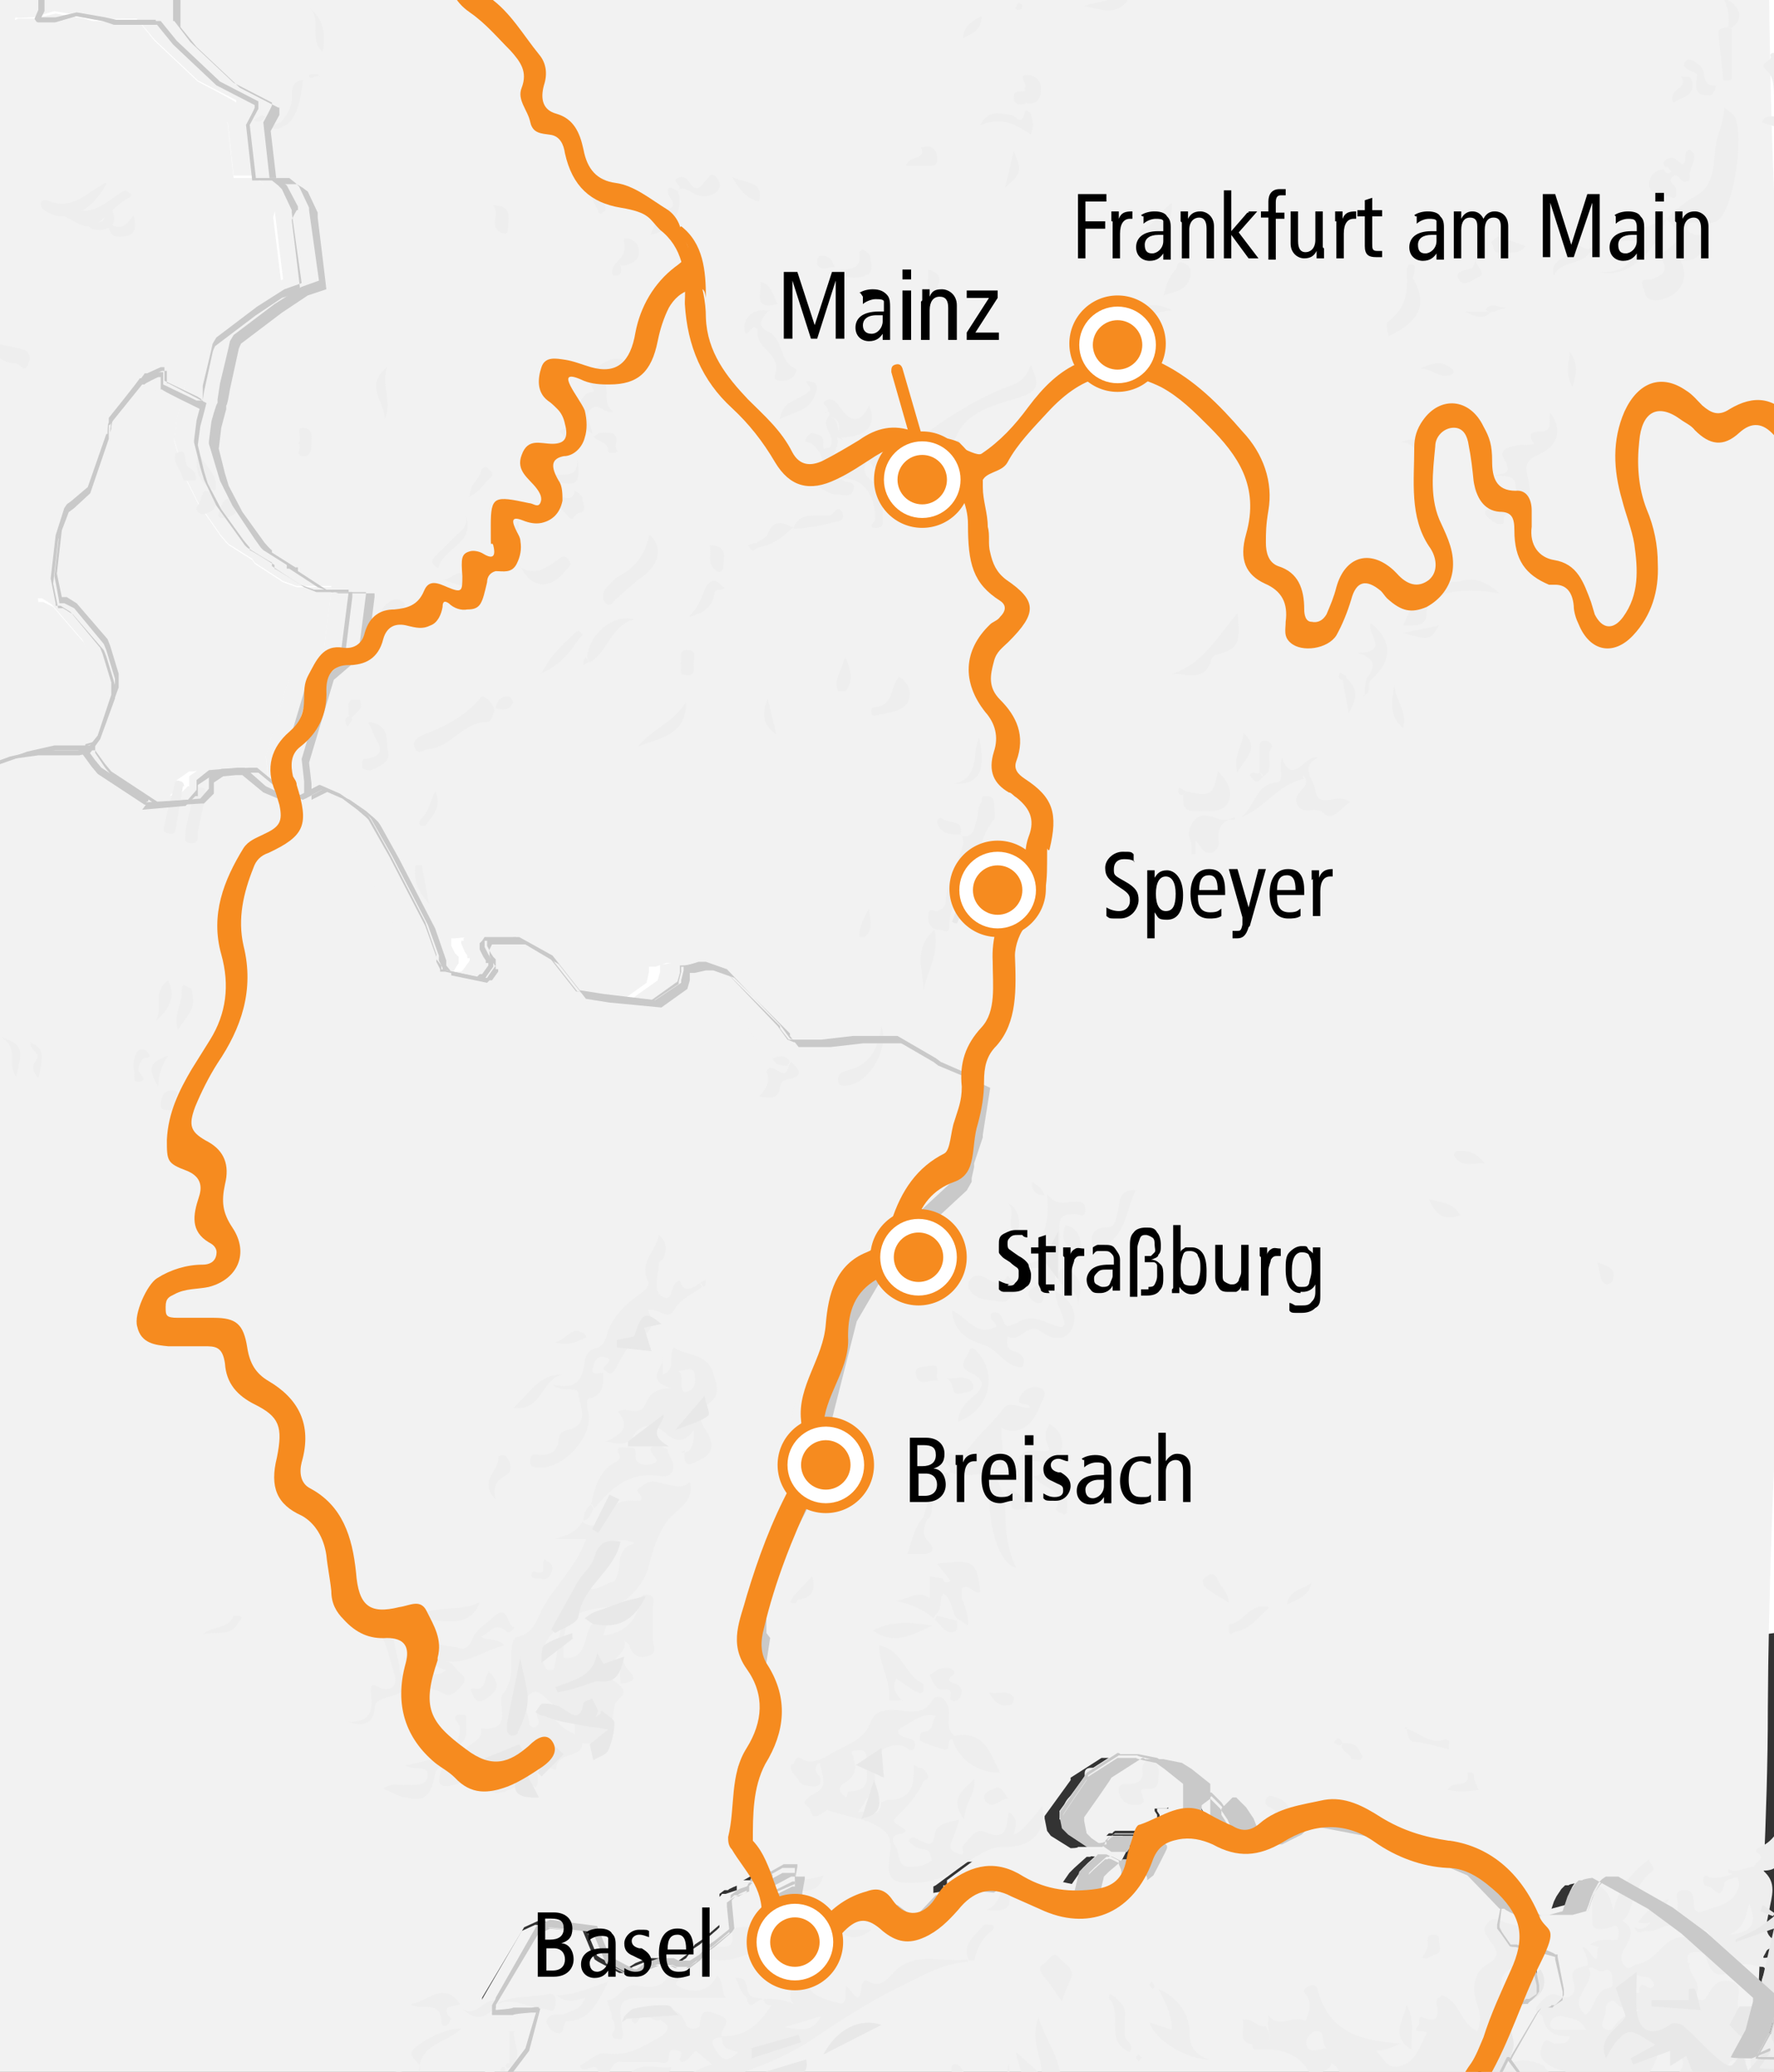
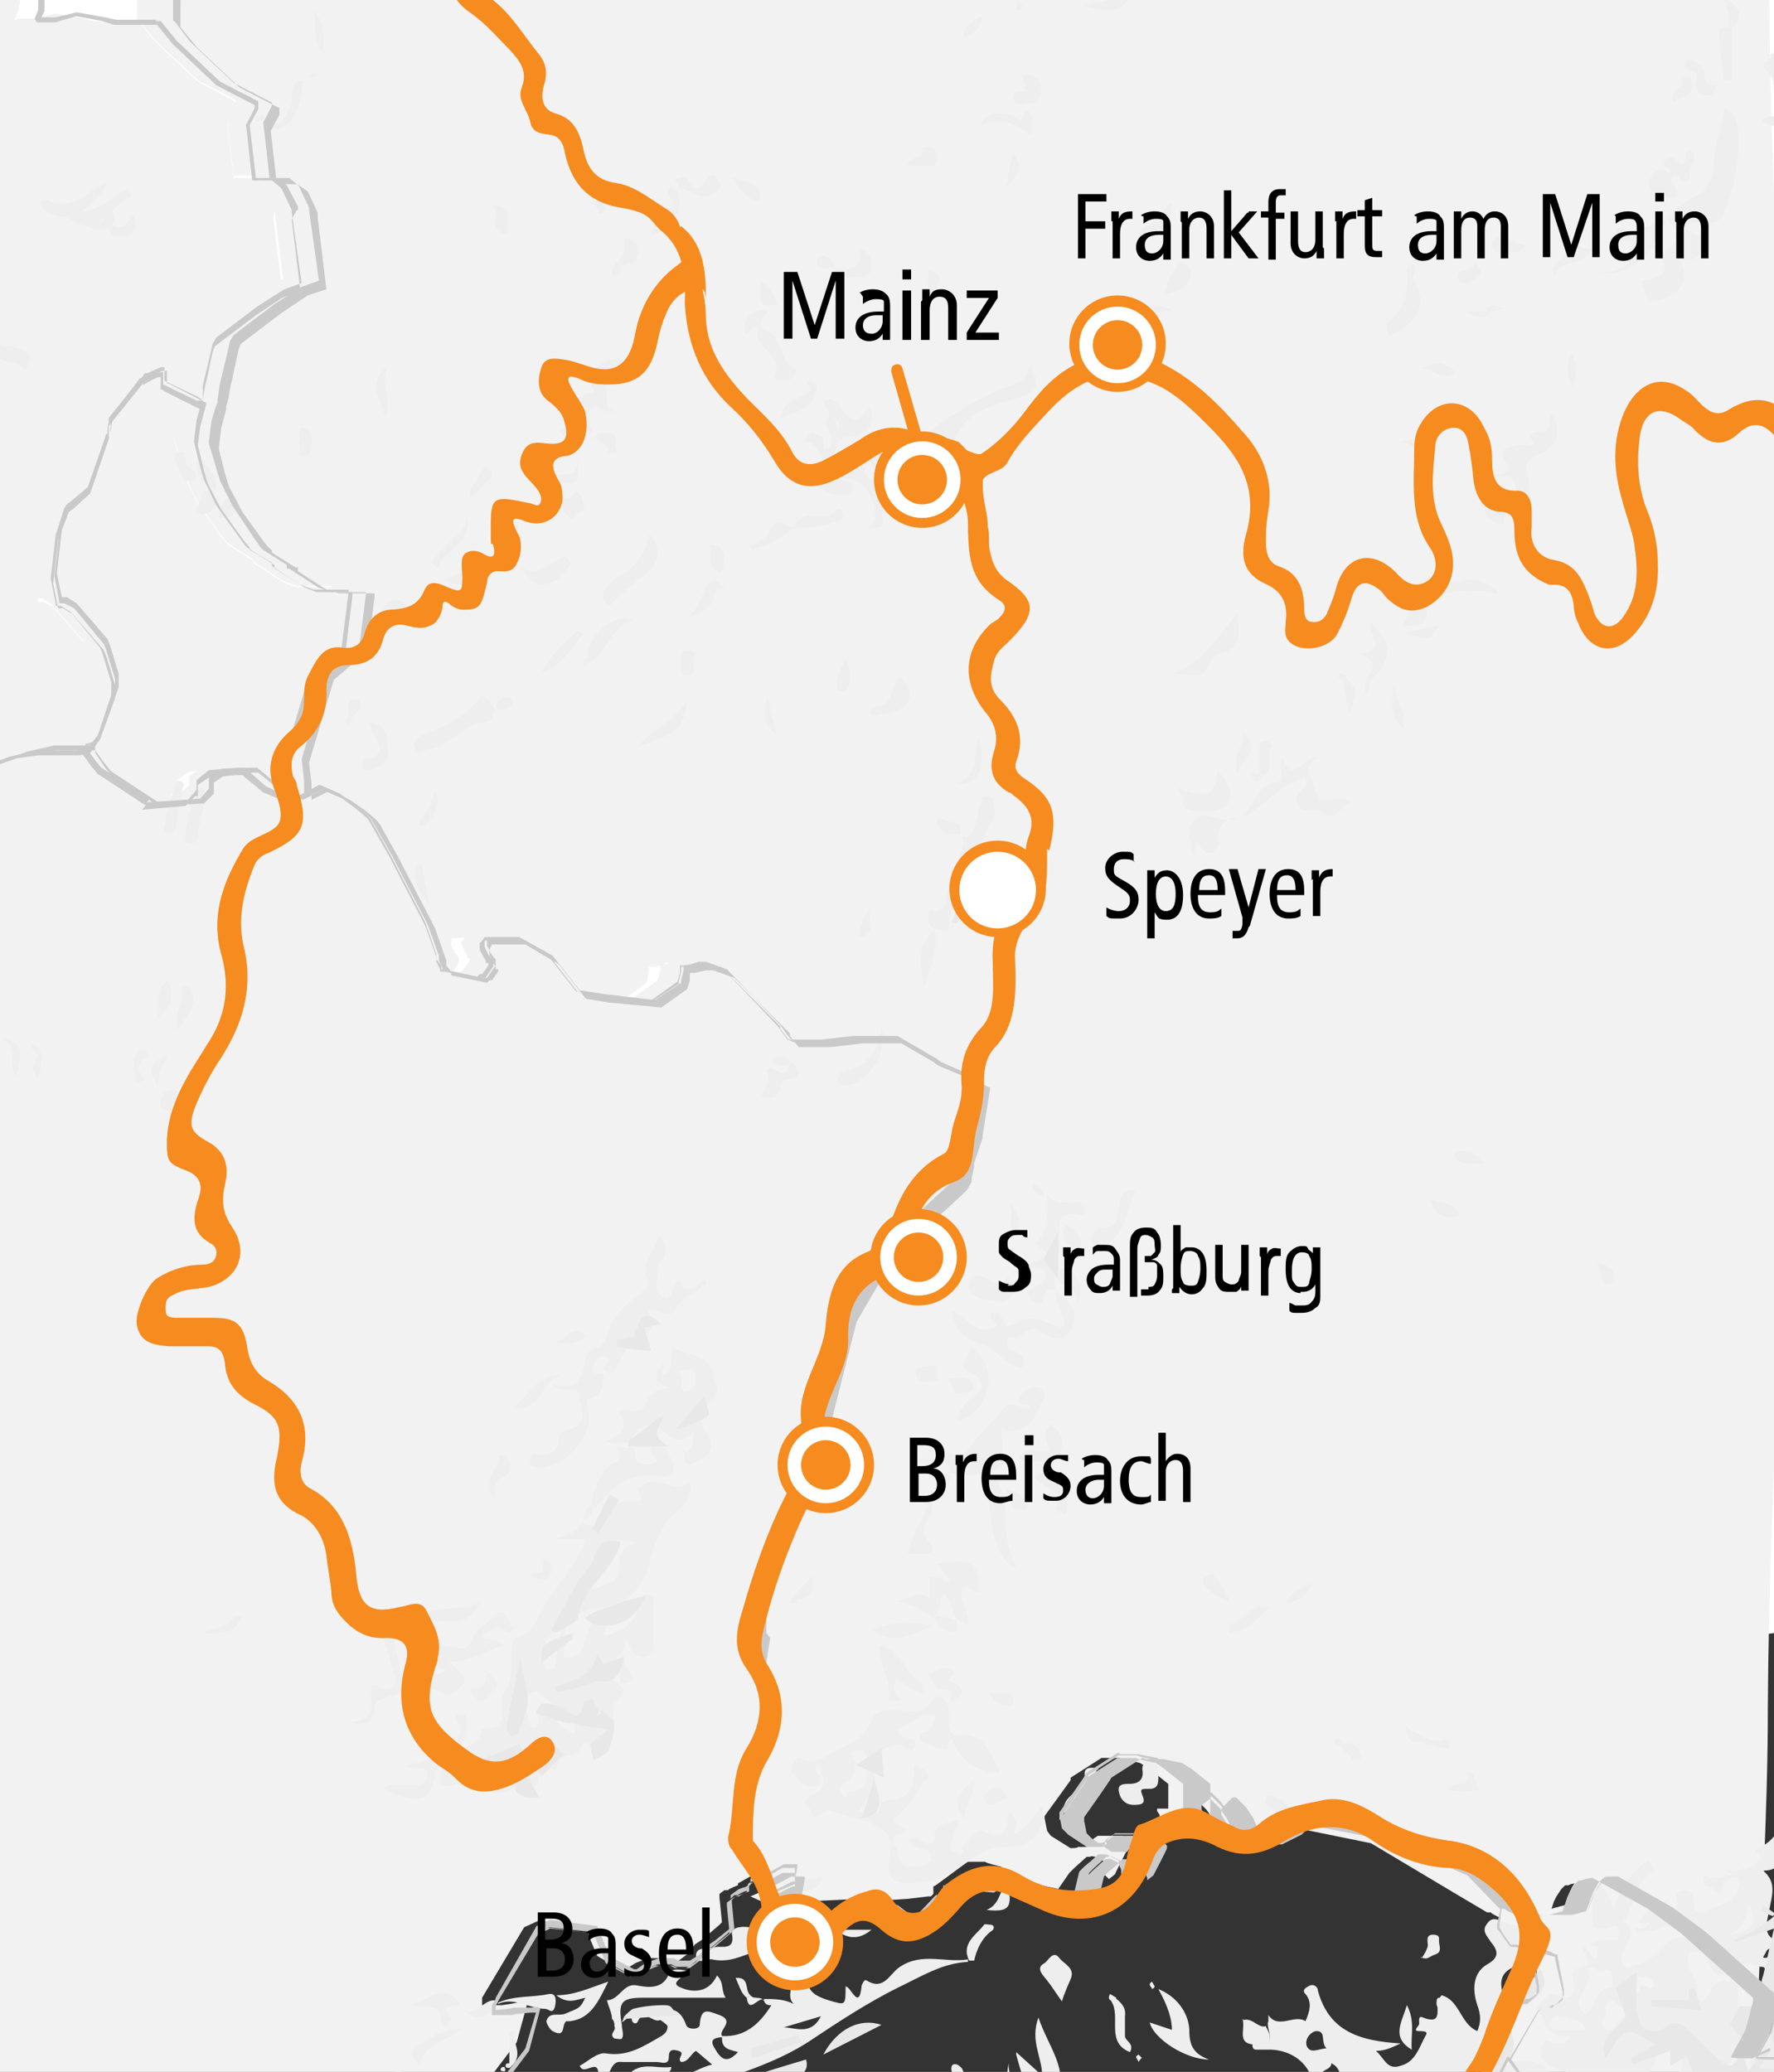
<svg xmlns="http://www.w3.org/2000/svg" version="1.1" viewBox="0 0 143.5 167.6">
  <rect x="0" y="0" width="143.5" height="167.6" fill="#333333" stroke="none" />
  <defs>
    <style>
      .cls-1 {
        fill: #c9c9c9;
      }

      .cls-2 {
        fill: #fff;
      }

      .cls-3 {
        fill: #f2f2f2;
      }

      .cls-4 {
        fill: #eee;
      }

      .cls-5, .cls-6 {
        fill: #f68b1f;
      }

      .cls-6 {
        stroke: #f68b1f;
        stroke-miterlimit: 10;
        stroke-width: .2px;
      }

      .cls-7 {
        fill: #e8e8e8;
      }
    </style>
  </defs>
  <g>
    <g id="Ebene_1">
      <path id="BG" class="cls-2" d="M146.2,4.1V-.9c-23.7.2-47.4.6-71,0C49.4-1.6,23.8-3.4-1.9-3.9c0,8.4.1,16.7,0,25.1-.1,11.4-.8,22.7-1.4,34.1,2.4,10.2,1.9,20.9.4,31.6.5,7.3.9,14.6.9,22s-.3,14.3-.6,21.5c25.1-1.6,51.6,2.6,76,2.8,21.3.2,42.6-.7,63.8-.1,2.9-.5,5.9-1,8.8-1.3.3-16.6,1.5-33.2,2.3-49.8,0-1.6.1-3.2.2-4.8-.4-7.2-.9-14.4-1.4-21.6-1.2-17.4-1.7-34.4-1-51.5h0Z" />
      <g id="laender_Kopie">
        <path class="cls-3" d="M122.1,169.4c6.6-.2,13.1-.2,19.6.2.6,0,1.2.1,1.7.2v-4.1h0l-1.3.6h-1.8l1.2-2.2.6-2.2v-.6l-5.8-5.2-2.7-2-4.4-2.5h-1.3c0,.1-.3.4-.3.4l-.4.6-.2.4-.2.6-.2.5-1.1.3h-2.7l-.9-.4h-.3c0-.1-.3,1.5-.3,1.5v.3h0c0,.1.2.4.2.4l.7.9h.6l1.1.4h0v.2l.6,2.6v.5c0,0-.3.3-.3.3l-.4.4h-.3c0,.1-.3.2-.3.2h-.5l-.3.3-.2.3-1.9,3.2-.2.4,1,1.4.7,1.6h0v.5ZM11.6,29.6v1h.1l2.7,1.4.4.2v.3c-.1,0-.2.3-.2.3l-.3,1.2-.2,1.5v.2l.6,2,.3,1,1,2h0c0,0,1.8,2.6,1.8,2.6l.5.6.2.2,1.9,1.2.2.3,2.3,1.5,1.1.4h2.8v.3l-.6,4.8-.7.5h-.4c0,0-.2.2-.2.2l-1.4,1.2-2,6.7.2,1.8v1.4l-1.1-.5-.8-.3-1.7-1.4h-.5l-2,.2h-.3l-1,.7h0v.8h-.1l-.7.7h-.1l-3.4.3h-.1l-3.8-2.5-.5-.6-.8-1.1h0v-.4l.8-.2h0l.8-1.1,1.2-3.3v-1.1l-.7-2.3-.2-.5-2.5-2.9-.8-.5h-.4c0-.2-.4-2.1-.4-2.1l.4-3.5.7-2.1v-.2h.2l.4-.2,1.3-1.2,1.5-4.4v-1c0,0,.2-.2.2-.2h0l2.4-3.1h.2c0-.1,1.2-.6,1.2-.6h.3v-.2Z" />
        <path class="cls-3" d="M77.6,87.3l-3.2-1.4-.4-.3-3.1-1.8h-3.6c0,0-2.6.3-2.6.3h-2.6l-.7-1v-.2c0,0-4.4-4.5-4.4-4.5l-1.7-.6h-.6l-.9.2h-.4v.6l-.2.7h0c0,0-2.1,1.5-2.1,1.5h0l-4.2-.4-1.9-.3-2.2-2.9-2.6-1.5h-2.5c0,0-.2.2-.2.2v.2h-.2v.2h0c0,0,.3.7.3.7l.2.3v.2h.2v.2l-.5.7-.2.2h-.5l-2.7-.5h-.2v-.3c0,0-.4-.5-.4-.5v-.2h0c0-.2-.9-2.8-.9-2.8l-2.9-5.6-1.5-2.7-.2-.3-.3-.2-.7-.6-1.2-.9-1.6-.7h-.1l-1.5.8-1-.5-.8-.3-1.7-1.4h-.5l-2,.2h-.3l-1,.7h0v.8h-.1l-.7.7h-.1l-3.4.3h-.1l-3.8-2.5-.5-.6-.8-1.1h0v-.4h-3.3l-2.2.3-1.2.4-1.8.7c1,8.2.4,16.6-.8,24.9.5,7.3.9,14.6.9,22s-.5,19.5-1,29.3c0,2.5-.3,5-.5,7.5.5,7.5.9,15.1.7,22.6,14,0,27.9,1.1,41.8,2l3.4-4.5.9-3.3h-.6c0,.1-1.5.3-1.5.3h-1.6c0,.1,0,0,0,0v-.6c0,0,3.4-5.7,3.4-5.7l1.1-.5,3.8.4,1,2.4.3.2,1.7.9h.3l.8-.5,1-.4h1.1l.4.2h1l.8-.6.5-.7.6-.4,1.4-1.2.2-.2-.2-2h0v-.3l.4-.3h.3c0-.1.8-.4.8-.4v-.5c0,0,.3-.2.3-.2h.3c0-.1.6-.2.6-.2h0v-1c0,0-.7-1.3-.7-1.3l-.2-.2-.6-.6-.4-.3-.2-.2h0c0-.1-.2-1-.2-1v-.7l.4-3.9.9-3.5.8-1.9,1.2-3.1v-1.1l-.2-.3-.2-.3-.9-1-.3-.3h0v-2.6l.2-1.1v-.5c0,0,.9-1.9.9-1.9l2.7-5.2,1.6-2.5v-.3c0,0,.2-.4.2-.4l-.3-1.2-.2-.9v-.4l.3-1.2,1.8-7.1,2.4-4.2,2.5-2.8,4-3.7.4-.6v-.2l.2-.9v-.3l.4-.9.4-1.2v-.2c0,0,1.7-2.7,1.7-2.7l.5-.3.6-.3-2.2-.5h0l-.7.5ZM94.8,147h-1c0,.1,0,0,0,0v-.2l-.2-.3v-.2h1.2v.8h0Z" />
        <path class="cls-3" d="M144.5-1c-23.7.2-47.4.6-71,0-20.1-.5-40.2-1.8-60.3-2.5l-.2.4v.2h-.4v-.2h-.3l-.6.2-.4.3h0c0,0-.2,1.9-.2,1.9V1.6c.1,0,1.4,1.6,1.4,1.6l3.5,3.3,3.1,1.6h0v.2h0c0,.1-.7,1.4-.7,1.4l.5,4.5h1.6l.5.4.3.3.8,1.7v.2h.1c0,.1.7,5.8.7,5.8l-1.5.5-2.1,1.4-3.3,2.5-.2.4h0c0,.1-.8,3.4-.8,3.4l-.2,1.3v.3c-.1,0-.2.3-.2.3l-.3,1.2-.2,1.5v.2l.6,2,.3,1,1,2h0c0,0,1.8,2.6,1.8,2.6l.5.6.2.2,1.9,1.2.2.3,2.3,1.5,1.1.4h2.8v.3l-.6,4.8-.7.5h-.4c0,0-.2.2-.2.2l-1.4,1.2-2,6.7.2,1.8v1.4l1.5-.8h.1l1.6.7,1.2.9.7.6.3.2.2.3,1.5,2.7,2.9,5.6.9,2.5h0v.2h0c0,0,.3.7.3.7v.2h.3l2.7.6h.7c0,0,.5-.8.5-.8h0v-.2h0v-.3c0,0-.3-.3-.3-.3l-.3-.6h0v-.3h0v-.3h.3c0,0,2.1-.2,2.1-.2h.4l2.6,1.6,2.2,2.9,1.9.3,4.2.5h0l2.1-1.5h0c0,0,.2-.9.2-.9v-.4h.5c0,0,.9-.3.9-.3h.6l1.7.6,4.3,4.5v.2c0,0,.8,1,.8,1h.5c0,0,2.1,0,2.1,0l2.6-.2h3.5c0,0,.2,0,.2,0l3.1,1.8.4.3,3.2,1.4,2.2.6-.6.3-.5.3-1.6,2.7v.2c0,0-.5,1.2-.5,1.2l-.3.9v.3l-.2.9v.2l-.4.6-4,3.7-2.5,2.8-2.4,4.2-1.8,7.1-.3,1.2v.4l.2.9.3,1.2v.4l-.2.3-1.6,2.5-2.7,5.2-.8,1.9v.5c0,0-.3,1.1-.3,1.1v2.1l.2.4h0c0,.1.3.4.3.4l.9,1,.2.3v.3c0,0,.2.4.2.4v.7l-1.2,3.1-.8,1.9-.9,3.5-.5,3.9v.7l.3.8h0c0,.1.2.3.2.3l.4.3.6.6.2.2.6,1.3v.3c0,0,0,.4,0,.4v.4l1.6-.9h1.1c0-.1,0,0,0,0l-.2,1.1h0c0,.1,0,.2,0,.2l-1.4.6,1.1.5,1.3.3,2.2-.4,4.2-.2.2.2h.6l3.1-.2,1.7-.2h.2l.2-.2h0v-.6c0,0,.2-.1.2-.1l2.3-1.7.2-.2h1.5c0,.1,1.3.4,1.3.4h0v.3c0,0,3.2,1.2,3.2,1.2l1.4.3.9-1.3.4-.4,1-.9h.3c0-.1.4,0,.4,0l.8.4h0v.4c0,0,0,.7,0,.7,0,0,.3.3.3.3l.5-.4h0c0-.1,1.1-2.2,1.1-2.2h0v-.3h0c0-.1-.2-.3-.2-.3l-.3-.3h-2l-.3.2-.3.3v.2l-.3.2h-.7c0,.1-.6.1-.6.1l-1.6-1-.3-.4-.2-1v-.2l2.1-2.9h0c0-.1,0-.2,0-.2l2.5-1.6h1.5c0,.1.2.1.2.1l1.4.3.8.5,1.5,1.2h0v2.6c0,0-.2.1-.2.1l-.3.3h.8l.5.2,1.2.5-.8-1.3h0v-.3l.2-.2.7-.6h.2l.8.8.6.9.9,2.1h.3c0,.1.4.2.4.2h.9c0-.1.4-.3.4-.3l.8-.4.4-.2.3-.3h.3c0-.1.6-.4.6-.4h2l5.4,1.1,6.7,4,2.7,1.6h.3c0,.1.9.5.9.5h2.7l1.1-.3.2-.5.2-.6.2-.4.4-.6.3-.3h.3c0-.1.8-.2.8-.2h.2l4.4,2.5,2.7,2,5.8,5.2v.5l-.6,2.2-1.2,2.2h1.8l1.3-.6h0v-1.7c.3-8.8.9-17.6.9-26.4.1-18.6,1.5-37.2,2.4-55.7.9-18.8,0-37.1-1.3-55.8-.6-9-.9-18-1-27.1h0l.8-.5ZM122.1,169.4l-.7-1.6-1-1.4-1,2-.3.7v.4c.9,0,2,0,3-.1h0Z" />
        <path class="cls-3" d="M22.3,16.9v-.2l-.9-1.7-.3-.3-.5-.3h-1.7l-.5-4.5.7-1.3h0v-.3h0c0-.1-3.1-1.7-3.1-1.7l-3.5-3.3-1.3-1.6h-3.5c0,.1-.9-.2-.9-.2l-2.3-.4-1.7.4h-1.4c0,.1-.2.1-.2.1,0-.1.3-.8.3-.8v-.4c.1,0,.1-.2.1-.2V-.8l-.3-.2h-.3c0-.1-.9-.7-.9-.7h-.1c0-.1-.3-.8-.3-.8v-.5c0,0,0-.4,0-.4v-.5h-3.1c0,8.4,0,16.7,0,25.1,0,11.4-.8,22.7-1.4,34.1.5,2.2.9,4.4,1.2,6.6l1.8-.7,1.2-.4,2.2-.3h2.8c0,0,.5,0,.5,0l.8-.2h0l.8-1.1,1.2-3.3v-1.1l-.7-2.3-.2-.5-2.5-2.9-.8-.4h-.4c0-.2-.4-2.1-.4-2.1l.4-3.5.7-2.1v-.2h.2l.4-.2,1.3-1.2,1.5-4.4v-1c0,0,.2-.2.2-.2h0l2.4-3.1h.2c0-.1,1.2-.6,1.2-.6h.3v1h.1l2.7,1.4.4.2.2-1.3.8-3.2h0c0-.1.2-.5.2-.5l3.3-2.5,2.1-1.4,1.5-.5-.7-5.7h0c0-.1.2-.7.2-.7Z" />
-         <path class="cls-3" d="M-.3-3.9v.3c0,0-.2.2-.2.2v.9L0-1.8H0C0-1.7.9-1.2.9-1.2h.3c0,.1.2.3.2.3V.3c.1,0,.1.4.1.4-.1,0-.4.7-.4.7h.2c0,.1,1.2,0,1.2,0h.2l1.7-.5,2.3.4.9.3h.9c0-.1,2.7-.1,2.7-.1V-.7c-.1,0,0-1.8,0-1.8v-.2l.4-.3.6-.2h.2v.2h.4v-.3c.1,0,.3-.4.3-.4-4.5-.2-8.9-.3-13.4-.4H-.3v.2ZM39.6,162.5h1.5c0-.1.6-.3.6-.3l-.9,3.3-3.4,4.5c2.3.1,4.5.3,6.8.4,19.1,0,38.2-.3,57.2-.4h1.7c5.2-.1,10.5-.4,15.7-.6v-.4c0,0,.4-.7.4-.7l1-2,.2-.4,1.9-3.2.2-.3.3-.3h.8c0-.1.3-.1.3-.1,0-.1.4-.5.4-.5l.2-.3v-.5c0,0-.5-2.6-.5-2.6h0c0-.1,0-.2,0-.2l-1.1-.4h-.6l-.7-.9-.2-.3h0v-.4l.3-1.6-2.7-1.6-6.7-4-5.4-1h-.3l-1.1-.2h-.6l-.6.3h-.3c0,.1-.3.4-.3.4l-.4.2-.8.4-.4.2h-.9c0,.1-.4.1-.4.1l-.3-.2-.9-2.1-.6-.9-.8-.8h-.2l-.7.6-.2.2v.2h0c0,.1.8,1.4.8,1.4l-1.2-.5h-.5c0-.1-.8-.2-.8-.2l.3-.3h0c0-.1,0-.3,0-.3v-2.3h0c0-.1-1.5-1.3-1.5-1.3l-.8-.5-1.4-.2h-1.5c0-.1-.2-.1-.2-.1l-2.5,1.6h0v.2l-2.1,2.9v.2l.2,1,.4.4,1.6,1h1.3c0-.1.2-.3.2-.3v-.2l.3-.3h.3c0-.1.2-.2.2-.2h1.8l.3.3.2.2h0v.3h0c0,.1-1.1,2.2-1.1,2.2h0c0,.1-.5.5-.5.5l-.2-.3v-.7c0,0-.2-.3-.2-.3h0l-.8-.5h-.7l-1,.9-.4.4-.9,1.3-1.4-.3-3.1-1.2v-.3h-.3l-1.3-.3h-1.1c0-.1-.2-.1-.2-.1h-.2l-.2.2-2.3,1.7h0c0,.1,0,.4,0,.4h0v.3l-.2.2h-.2l-1.7.3-3.1.2h-.6l-.2-.2-4.2.2-2.2.4-1.3-.3-1.1-.5,1.4-.6h0v-.2l.2-1.1h0c0-.1-1.1,0-1.1,0l-1.6.9h-.9c0,.1-.2.3-.2.3v.5c0,0-.9.3-.9.3h-.3c0,.1-.4.4-.4.4h0v.3l.2,2-.2.2-1.4,1.2-.6.4-.5.7-.8.5h-1l-.4-.2h-1.1l-1,.4-.8.5h-.3l-1.7-.9-.3-.2-1-2.4-3.8-.4-1.1.5-3.3,5.7v.3c0,0,0,.2,0,.2h0c0,.1,1.6,0,1.6,0h-.5ZM93.6,146.3h.8c0-.1.2-.1.2-.1h0v.8h-1c0,.1,0,0,0,0v-.2l-.2-.3v-.2h.1Z" />
      </g>
      <g id="gebirge_klein_Kopie">
        <path class="cls-4" d="M122.3,169.6c.2-.6.4-1.2,1-1.6.5-.4.7.1.6.5v1c6.5-.2,13-.2,19.5.2.6,0,1.1.1,1.7.2v-7c-.2,0-.4.2-.7.2.8-.6.7-1.4.6-2.2-.4-.3-.6-.8-.7-1.3-.6-.2-.3-1.4-1.1-1.3-.9.2-.5,0-.3-.5.3-.4.9,0,1.1-.7-1.5-.4-1.1-1.5-.9-2.5.2-1.2.7-2.3-.5-3.3-1-.8-1.8.4-2.8-.1v.3c.8.1,1,.7.8,1.3-.5,1.3-1.8,1.4-2.8,1.8-.5.2-.8,0-.8-.7s-.2-1.1-.9-1c-.8.1-.3.8-.4,1.2,0,.2,0,.4-.1.8-1.9-1.5-1.8,1.8-3.4,1,.3.7.6.3.9.3.9.2,1.8-.9,2.5-.2s1.2.6,1.8.3.6-.2.8,0c.1.2.2.5.2.6-.2.3-.5.2-.9,0-1-.2-1.9-.5-2.9.5s-1.3,1.3-2.2,1.5c-.3,0-.6.6-1,.1-.3-.3-.3-.8-.1-1.2,1-1.6.8-2.1-.8-2.8-1.1-.5-.4.5-.7.7l.2.3c1-.7,1,.3.9.7-.1.8-1.7,0-1.7,1.3s-.6-.5-1.2-.5c.2.5.5,1,.4,1.5-.8.2-1.5.2-1.1,1.4.2.5,0,1.6-1.3,1-.6-.3-1.2.3-1.6.8-.5.6.3.6.4,1,.2,1.2,1.1,1.6,2.2,1.5-.2.8-.8.5-1.2.6-.3.1-.8-.8-1.1.3-.2.7,0,1,.4,1.3,1.3,1,3.3.6,4.2,2.2-1.2-1.3-3.4-.2-4.4-2-1.9-.9-3.3-.4-4.2,1.7,0,.2,0,.4-.2.6h1.7v.2ZM140,168c-.1-.3-.4-.6-.3-.8.1-.2.4-.8.8-.5.3.2.3.6.7.2.1-.1,0-.4,0-.6s-.9-.3-.1-.6c.3-.1.5.3.5.6v.8c.5,1.6-1,.5-1.5.9h0ZM141.5,154c.5,1.2.6,2.3-1.6,2.5,1.3-.6,1.3-1.6,1.6-2.5ZM136.5,158.9c.1-.4-.2-.9.5-1,.6,0,.9,0,1.1.7.4,1.3,1.2,1.5,2.4.5.7-.5,1.4,0,2,0s0,.8,0,1.2c-.1,1.1-.7,2.1-.3,3.3.8,0,1.6.2,2.3-.4.4,1-.4,1.2-1.1,1.3-.7.1-1.5,0-2.3,0s-.7-.2-.5-.4c.5-.8-.2-1.6,0-2.4,0-.4.3-1.1-.5-1.4-.7-.2-1.2,0-1.6.5-.2.3-.4.7-.6.9-.2.2-.9,0-.8-.2.8-1.1-.7-1.8-.4-2.7h-.2ZM135.5,165.8c.4.6,1.2,1,0,2.2s-2.4,1.1-4,1.1c1.5-.6,2.3-1.7,2.6-3,.3-1.1,1.1-.8,1.4-.4h0ZM132,160c.2-.5.6-.1.9-.1.5,0,.8.2.9.7-.2.3-.3.3-.6.1q-.6-.4-.6.3s.1.2,0,.2h-.5c-.4-.3-.3-.8-.1-1.2h0ZM132.9,162.5c-1,.3-1.8.6-2.4,1.5-.3.5-.9,0-.9-.1,0-.5.3-.8.3-1.4s.6-.8.8-.5c.6.7,1.4.5,2.2.6h0ZM126.3,164.2c-.4,0-.9,0-.9-.4,0-.6.7-.8,1-.7.6.2,1.4.1,1.9,1.1h-2ZM128.3,163c-1.7-1.3.9-2.5.2-3.8.5-.2.8.5,1.3.2.4-.2.6.2.6.5s.2.8-.2.9c-1.3.2-1.1,1.7-2,2.2h0ZM96.5,167.7c.7,1.3,2.2,1.7,3.1,2.6h1.8c0-.3,0-.7.4-.7,0,.3,1.3-.1.4.7h2.7c4.8-.1,9.7-.4,14.6-.5-1-2.1-1.1-2.1.4-4,1-1.2,2.2-2.6,1.7-4.4-.5-1.6.2-2.1,1.4-2.5,1.2-.4,1-1.5,1.2-2.3,0-.7-.9-.6-1.4-.8-.3-.1-.7-.2-1.1-.3-.5-.2-1-.5-1.4.1-.5.6,0,1,.3,1.5.5.6.8,1.2-.3,1.8-1.2.7-1.2,2.1-.8,3.3.3.8.3,1.4,0,2.1-1.4-.6-1.4-2.5-2.9-2.9l-.2.3c-.4.5.5,2.2-1.3,1.5-.4-.2-.3.3-.3.5s-.6.6,0,.6.7.1.5.4c-.5.9-.8,2.1-2,2.4-1.1.4-1.3-.6-2-1.2.8,0,1.3-.3,2-.6-3.2-.2-5.8-.9-6.7-4.3,0-.3-.4-.6-.8-.3-.2.1-.5.3-.2.6.6.7.3,1.5,0,2.2-.9-.6-2.2.7-3-.5v.5c-.3.5,1,2.3-1.1,1.5-.3,0-.2.2-.2.3,0,.2,0,.5.3.5h1.2c2.4.1,3.8,2,3.4,4l-9.3-2.2h-.5ZM107.7,166.9c.6.3.7.8.8,1.3.2.6-.5.7-.8.8-.7.2-.6-.6-.8-.9-.3-.7.8-.6.8-1.2h0ZM105.7,165.5c-.2-.6.4-1.2.8-1.2.8,0,.3.9.8,1.4-.6,0-1.3.5-1.6-.2h0ZM46.8,168.5c-1.5.1-2.2,1.2-3.2,2h3.1c.2-.9,1.3-.4,2.2-.4v.4h3.8c.5-.3,1.1-.6,1.7-.8,3.8-1.6,7.9-2.4,11.4-4.8,2.1-1.4,4.4-2.9,6.8-4.1,1.9-.9,3.6-2,5.7-2.1v-.2c-1.8.3-3.7-.6-5.5.6-.8.5-1.3,2-2.7,1.1-.2-.1-.3.2-.4.4-.2,2.2-.9,0-1.3.1,0,1.6,0,1.5-1.4,1.1-.9-.3-1.6-.6-1.7-1.6-.6.1-.4-1-1.1-.7-.2,0-.4.4-.4.4.6.6-.3,1.5.4,2.2-.8-.4-1.6-.4-2.4-.4,0,.6.6.5.6.5-1,1.6-2.2,2.6-4,2.5-.3-.5,1.1-1.2-.2-1.7-.9-.3-1.5-.7-1.6.8,0,.4-1,.4-1.1,0-.8-2.3-2.6-.7-3.9-1.1-.4-.1-.6.2-.5.6,0,.4.4.5.5.2.5-1.1,1.2.2,1.8-.1,0,0,.5.3.6.5,0,.4-.2.6-.5.8-1.4.8-2.7,1.7-4.5,1.4-.7-.1-1.5.7-2.1,1,.3.9,1.5-.7,1.5.7s-1.1.5-1.7.6h0ZM66.4,163.1c-.8,1.6-2.1.9-3,.9l3-.9ZM58.4,164.9c0,.9.7.9,1.3,1.1-.6.6-1.1.9-1.7,0-.3-.5-.8-1.1.3-1.2h.1ZM49.3,167.6c.2-.4.4-.9,1-.8h2.8c.4,0,1,.3,1-.4s.4-.6.8-.5c.6.2-.2.6.2.9.6,0,.8-.7,1.2-.9l1.3,1.1c-1.5.4-2.5,1.4-4,1.1,0-.4.7-.3.7-.9-1.3.2-2.6-.6-3.7.9-.2.3-.9.2-1.4,0v-.4h.1ZM50.1,136.3c.9.8-.3,1.1-.4,1.7-.2,1.5-.3,3.3-2.6,3,0,1.3-1.9.6-2.1,2,0,.5-.9-.5-1.5-.2v1.2c0,.2,0,.4-.2.6-1.3-1.2-3,1.9-4.3-.5-.4-.6-1.4,0-2,.2-1.8.6-1.6-.3-1.2-1.4h0c.8.3,1.5,0,1.6-.8,0-1.1,1.8-1.1,1.5-2.3,2.8.3,1.2-2.1,1.8-2.8,1-1.3.5-2.5.7-3.7,0-.4.2-.9.5-.9,1.3-.3,1.5-1.4,2-2.3,1-1.9,2.7-3.3,3.5-5.6h-2.5c.9-.3,1.7-.5,2.2-1.4h0c.9.7,1.9,0,2.1-.5.5-1.4,1.6-1.2,2.6-1.2.4-.5-.7-.7,0-1.1.4-.3.8-.6,1.4-.4,2,.5,2,.4,2.6,0,.4,1.6-1.1,2.2-1.8,3.1-.8,1.1-1.2,2.4-1.5,3.6-.3,1.4-1.8,3.3-3.4,3.4-3,.3-3.7,1.1-3.5,4.1,1.9.2,1.6-1.7,2.2-2.6.6-.8.4-.9,1.6-1.1l-.6,1.9c1.6-.2,2.5-1,2.9-2.4,0-.4,0-1,.7-.9s.4.7.4,1.1v2.5c0,.5.5,1.2-.5,1.4-.8.2-1.2-.3-1.4-.9,0-.1-.2-.2-.4-.4.5,1.3-2.9,2.2-.2,3.7h0ZM51.3,124.8c-2.1-.8-2.7.7-3.3,2.2-.2.5-.7,1.3-.6,1.4.7.4,1.4-.2,2-.4.5,0,.6-.8.7-1.3,0-.7.2-1.6,1.1-1.8h0ZM46.5,140.2c0-.7,0-1.2-.6-1.6-.7-.3-1.3-.8-1.8-1.3s-.9-.6-1.3-.2c-.7.7,0,1.5,0,2.3,0,.2.3.4.5.3.7-.4-.2-1,.2-1.4,0,0,.2-.1.3-.2,1,.6,1.5,1.9,2.9,2.2h-.1ZM45.4,131.6c-1.4.7-2,2.6-1.1,3.5h.3c.3,0,.2-.3.3-.5.2-1,.3-2,.5-3.1h0ZM77,140.7c-.5,0,0,1-.7.8s-1.3-.4-1.9-.7c0,0,0-.7.2-.7,1,0,.7-.8,1.1-1.3-1.1-.3-1.9.5-2.7.9-.6.3-.4.7.4.9.5.1.7.3.6.7-.2.5-.5.2-.8,0-1.3-.5-2.8.6-2.5,2,.3,1.2-.2,1.7-.8,2.5,0,.2-.2.3-.5.8.9-.2,1.7.7,1.9-.8,0,0,.4-.2.6-.2,1.3,0,2-.7,2-2s0-.7.5-.6c.3,0,.4.2.6.5.3.5-.2.4-.3.6-.5,1.2-1.4,2.1-2.3,3-.2.2,0,.4.2.5.7.4,1,.6,0,.8-.5.1-.4.6-.2.9.5.6,0,1.9,1.5,1.7.6,0,1-.2,1.5-.5-.2-.3,0-.8-.6-.9-.5,0-1-.3-1.3-.7.4-.6.7,0,1,0,.5.2.9.6,1.1-.4,0-.9,1-1.1,2-1.3-.2.7-.4,1.2-.6,1.7s-.2.8.4,1c.9.4.3-.4.5-.6.5-.5,1-1.5,1.8-1.1,1.8.8,1.7-.5,1.9-1.6.8.5.6,1.1.4,1.8.5-.1,1.2-.9,2.3-2.3.4,2.2-1,3.4-3.2,3.3-1.2,0-2.3.9-3.4,1.6-1.3.9-2.6,1.4-4.3,1.3-1.1,0-1.6-.4-1.5-1.5,0-.9.5-2.1-.5-2.8-1.3-1-3-1-4.5-1.6,0,0-.4.3-.6.4-.8.5-.6-.5-1-.7-.5-.3,0-.6.2-.8,1.3-.7,1.3-.8.8-2.7-.5.3-.4.7,0,1.1.2.4,0,.8-.3.8-.5,0-1.2,0-1.4-.5-.2-.4-.8-.7-.6-1.3.4.2.2-.9.9-.4.6.4,1.4.1,2.1-.3,1.2-.8,2.8-1.1,3.4-2.6.3-.9.8-1,1.7-1.1,1.1,0,2.6.7,3.4-.9,0,0,.6-.5,1.1.4s-.4,2.1.8,2.7l-.3.2h0ZM69.1,142.4c.3.9-.2,1.5-.9,1.9-.4.3-.3.7,0,.9.5.5.2-.3.5-.3,2,0,1.3-1.5,1.4-2.6,0-.6-.2-.8-.8-.7-.9,0,0,.5-.3.8h.1ZM48.8,111.1c0,.9,0,1.7-1,2-.5,0-.3.7-.2,1.2.4,1.9-2.1,4.6-4,4.4-.4,0-.8,0-.7-.6,0-.5.4-.5.7-.4,1,0,1.5-.3,1.6-1.3,0-.4.3-.6.6-.7,2-.4,1.1-1.9,1-2.9,0-.8-1.2,0-2.1-.8,2,.5,2.4-.5,2.6-1.8,0-.4.3-1,.8-1.1.8-.2.9-.8,1.1-1.5.5-1.2,1.4-2.1,2.4-2.8.5-.4,1-.7.8-1.2-.7-1.5.6-2.3.9-3.7.7.6.6,1.2.4,1.8,0,.2-.4.3-.4.5,0,.9-.6,2.2.3,2.7,1,.5.5-1.2,1.4-1.3.3,1,.9.7,1.6.2l.2.3c-.8.6-1.7.9-2.3,1.9-.5.9-1.3-.3-2.1,0,.6,1,.4,1.7-.8,2.3-.8.4-1.3,1.5-1.8,2.4-.3.5-.5.5-.8.2-.7-.3.9-.8,0-1.1-.6-.2-.9.2-1,.7-.3,1,.6.4.8.6h0ZM134.8,17.7c.7-.7,1.4-1.3,2.3-1.8,2-1.1,1.3-3.3,1.9-5,.2-.6.4-1.3.5-2.2.3.3.6.4.8.7.8,1.5,0,7.1-1.2,8.3-.6.6-1.3.2-2,.3-.3,0-.6,0-.6.4s.2.4.4.5c.4.3,1.6-.2,1.1.8-.3.7-.8,1.6-2,1.3h-.1c.9,1.6-.1,3.1-1.9,3.3-1,0-.9-.6-1.1-1.1-.3-.8.4-.5.7-.6.6-.3,1.4-.4.9-1.5-.1-.3-.2-.6.2-.8,1.4-1,1.4-1.3,0-2.7h.1ZM55.1,117.5c.7.1,1.1-.5,1-1.8-.7,1-1.4,1-2.3.2-.8-.7-1.9-.9-2.6.3-.5.8-1.2.6-2.2.4,1.5-.6,1.9-1.3,1-2.4.7-.5,1.7.5,2.2-.6.3-.7.7-1.3,2.1-1.3-2.3-.7-.5-1.7-.7-2.5v1.4c1.2-.5.4-1.5.9-2.2,1,.7,2.7.4,3.2,2.1.3,1,.7,1.8-.6,2.6-.7.4-.5,1.3,0,2,.5.8.8,1.7-.3,2.3-.8.4-1.6,1-1.4-.7l-.3.2ZM55.3,112.6c.8,0,1-.6.9-1.3,0-.9-.8-.4-1.3-.4.5.5,0,1.2.4,1.7ZM70.2,37.4c-.2-.5,0-.8.5-.7,1.3,0,2.4-.3,3.6-1.2,2.4-1.8,4.9-3.4,7.7-4.4.8-.3,1.1-.9,1.4-1.6.3,1,1.1,2-.8,2.6-1.8.6-4.1,1-5.1,2.9-.7,1.4-1.7,2.2-2.9,2.9-1,.6-2.1.9-3.3.8,0-.8,1-.7,1.4-1.2-.6-.2-1.2-.3-1.7.2s-.4-.5-.8-.3h0Z" />
        <path class="cls-4" d="M33.3,135.7c-.2-.5-.4-1.1-.6-1.6,1.3-.1,1.8,2.2,3.4,1-1.7-.4-1.8-1.9-2.1-3.3.3-.3.7,0,.7.1.2,1.5,1.5,1.1,2.4,1.4.6.2.9-.2,1.1-.7.3-.8,1.1-1.2,1.6-1.7,1.3-1.3,1.2.5,1.7.7.3,0-.3.6-.5.4-1-.9-1.3.1-2.1.4.6.4,1.2,0,1.9.7-1.7.4-2.9,1.5-4.7,1.3.6.1.8.7,1.2,1s.3.7,0,1c-.4.5-.9.9-1.4.6-.9-.5-2-.5-2.7-1.3h0ZM76.8,119.1c.4-.6-.9-.9-.2-1.6.5,0,.9.7,1.8-.4.7-1,1.9-2,2.8-3.2.4-.6,1.4,0,2.1,0,0-.6-1.2,0-.8-.9.3-.6,1-1,1.7-.7.5.2.3.8,0,1.2-.6,1.9-1.9,2.7-3.2,2v.5c0,1,.5,2.4-.3,2.8s-2.3.7-3.5.4c-.2,0-.4-.2-.6,0h0ZM120.4,38.6c.9-.4,2.1,0,1.3-1.4-.5-.8.2-1,.7-1.1.5-.2,1.1,0,1.7-.2-.5-.7-.4-1,.6-1s.5-1,.7-1.5c1,1.3.7,2.7-1,3.4-1.1.5-1,1-.8,1.9.4,1.5,0,2.4-1.7,2.9-.5.2,0,.8-.5.8s-.7-.3-1-.5c-.3-.3-.5-.6.2-.8.6-.2,0-.5-.2-.8-.2-.5-1,0-1.2-.8.8-.6,1.4,0,1.9.4s.9.5,1.5.3c.5-.2,0-.5,0-.8,0-.8-.5-.9-1.2-.9h-1.1,0ZM85.4,104.5c1.2.5,1.9,1.8,1.3,3-.6,1.1-1.7.8-2.5.2-1.1-.8-1.7,1-2.7.4,0,.5-.2,1,.5,1.2s1,.6.7,1.3c-1.4,0-1.9-1.4-3.1-1.8s-2.4-.9-2.6-2.8c1.3.6,2,2.2,3.6,1.3,0-.4-.7-.5-.4-1.1,1-.3.8.9,1.3,1.1l.8-.3c1.2-.8,2.2,0,3.3.3.7.2.5-.4.4-.7-.2-.7-.7-1.4-.6-2.2h0ZM89.8,30.3c-.7-1.7-.8-1.7-2.2-.4-.3.2-.5.9-.9.5-.5-.5.2-.7.4-1,.5-.6,1.7-1.2-.3-1.8,1.7-.6,3.1-1.2,3-3.5.4,1.6,1.3,1.5,2.2,1,.7-.4,1.4-.7,2.8,0-3.6.3-3.6,3.2-5,5.2ZM77.7,67.6c1.1.3,1.1-.7,1.3-1.3.2-.4,0-1,.4-1.4,0-.2,0-.6.3-.5.3,0,.7,0,.7.6s.2,1,0,1.3c-1.6,1.9-1.1,4.6-2.8,6.4-.5.5-.8,1.2-.8,2.1s-.5.4-.9.4-.8-.3-.8-.9,0-.8.6-.6c.2,0,.8-.2.8-.8,0-1.3.8-2.4,1.1-3.6.2-.7.5-1.1.2-1.7h0ZM75.5,130.9c-.8-.7-1.7-1.1-3-1.4,1.1-.2,1.8-.9,2.7-.2v-1.8c0,0,1.1.2,1.1.2,0,.3.3.4.6.2l-.3-.4-.8-1c3-.4,3.2-.2,3.5,2.3-.6.2-.9-.8-1.5-.3,0,.1,0,.6,0,.8q.6,1.4.5,2.2l-.9-.6h0c-.5-.6-.3-1.5-1.1-2-.4.5,0,1.2-.6,1.7l-.2.3h0ZM105.5,63c-2.1.4-3.2,2.4-5.1,3.1,1.1-.8,1.1-2.6,2.8-2.8.8,0,.2-1.3.5-2,.9,2.4,1.9-.4,2.9,0-1.5.7-.3,1.8-.2,2.6.2,1.7,1.9.1,2.8,1-.7.4-1.4,1.6-2.1.9s-1.7.3-2.2-.8c-.4-1,1.4-1.3.5-2.3v.2Z" />
        <path class="cls-4" d="M85.4,104.4c-.6-.3-.9,0-1,.6,0,.6-.7.4-.9.2s-.6-.6,0-1c.4-.3,1.3-.5,1-1.3-.3-.7-1.2,0-1.9-.5.6-.2,1.1-.3,1.5-.5.8-.3.8-.5,0-1-.5-.4,0-.6,0-.7.7-1,.7-2.2.6-3.6.7.9,1.4.7,2.1.6.6,0,1,0,1,.7s-.6.3-.8.3c-1,0-1.4.2-1.3,1.3.2,1.6-.6,3.2-.3,4.8h.1ZM47.8,121.7c.3-1.3.6-2.6,1.9-3.4.2,0,.6-.4.4-.6-.4-.8.2-.6.6-.6s.8-.2.7.7c0,.7.8.8,1.4.6.7-.2,0-.6,0-.8-.4-.4,0-.6.2-.7.4-.2.6.3,1,.3,0,.6.7,1.1.4,1.8-.2.4-.6.5-1,.4-2.4-.4-3.9.9-5.3,2.6,0,0-.2-.2-.2-.3h-.1ZM55.7,159.3c-.2.6-1.5,1-.8,1.4,1,.5,2.4.6,3.1-.9.6.6.3,1.2.7,1.8h-6.7c-1.8,0-2,.4-1.7,2.2,0,.4.2.8,0,1.1,0,.1-.5,0-.6,0-.5-.4.2-.6,0-1,0-.2,0-.4-.2-.6,0-.5-.3-1-.4-1.5,1,0,1.3-1.4,2.4-1.2,1,.2,2.1.3,2.6-.9.2-.5.8-.4,1.4-.3h.2ZM128.9,152.4c.9.2,1.4.9,1.6,2.2.4-1.8,1.5-3.2,2.9-4.2,0,.4.7.7.1,1.1-1,.8-1.3,1.9-1.7,3.1s-2.2,1.6-2.7,1.4c-.3-.1-.3-.4-.3-.7v-2.8h0ZM82.2,166l2.1,1.9c0-1.5-1-2.8-.3-4.7.8,2.4,2.5,4.2,1.5,6.6-.6.2-.4-.4-.7-.5,0,0-.3-1.5-.5,0,0,.5-.4,0-.5,0-1-.6-1.2-1.7-1.6-3.1v-.2ZM40,57.5c-.2.4-.2.9-.6.9-1.9,0-2.9,2-4.7,2.2-.4,0-.8.5-1.1,0-.3-.4,0-.9.5-1.1,1.8-.7,3.5-1.5,4.8-3.1.2-.3,1.1.6,1.1,1.1ZM93.7,160.9c1.5.6,2.4,1.9,2.5,3.2,0,1.2.2,2,1.6,2.5-1.9,0-4.5-1.7-4.8-3l1.8.6c0-.8-.3-1.9-1.1-3.3ZM57.6,158.5c-.3-.1-1.3.5-1.3-.3s1-.5,1.6-.7c.5-.1,1.6.3,1.3-1.1,0-.5.8-.6,1.4-.5.8,0,1.1.6,1.3,1.3s-.5.6-.9.7c-1,.3-2,.9-3.4.6h0ZM47.8,35c-1.3-.6-1.4-2.3-.3-3.2.2-.1.7,0,.5-.3-.3-.5-.8-1.3-.3-1.5,1-.4,1.9-1.6,3.2-.6-.3.9-2.6-.3-1.9,1.8.2.7-.2,1.5.6,2.1-.7.2-1.1-.7-1.7-.3-.8.6,0,1.4,0,2.1h0ZM31.9,131.7c-.2,1,.2,2,.4,3,0,.3,0,1.2,1,1h0c-.2,1-1.1,1.4-2,1.6-.6.2-1,.3-1,1q-.2,1.6-2.1,1c2.1,0,1.9-1.3,1.8-2.5,0-.4,0-.7.7-.3.5.3,1.6.2,1.2-1.1-.3-.9-.5-1.8-.8-2.6-.5-1.1,0-1.1.9-1h-.1ZM62.1,25.2c-.4.5-1,1.1,0,1.6,1.3.6.9,2.4,2.2,3,.3.2,0,.3,0,.5-.3.4-.6.5-1.1.5s-.6-.2-.5-.5c.6-1.7-1.7-2.1-1.4-3.6,0,0,0-.1-.2-.2-.3-.3-.8,1.2-.9,0,0-.7.6-1.5,1.7-1.4h.4,0ZM100.1,49.6c.3,2.6,0,2.9-1.8,3.4,0,0-.3.2-.3.3-.5,1.9-1.9,1.2-3.2,1.2,2.4-.7,3.6-2.9,5.3-4.9ZM52.6,43.3c1,1,.8,2.3-.7,3.4-.7.5-1.3,1.1-2,1.7-.3.2-.5.8-.9.4-.3-.3-.3-.8,0-1.2.3-.3.6-.7.9-.9,1.4-.7,2.3-1.8,2.6-3.4h.1ZM81.3,121c0,2,0,4,.9,5.8-1.4-.2-2.5-3.7-2.1-7.3.9,0,.7,1.1,1.2,1.5h0ZM36.9,141.3c.2.9-.8,1-1,1.7h0c-.4,0-.6,0-.7.5-.4,2-.9,2.3-2.8,1.8-.4-.1-.8-.4-1.4-.6.6-.5,1.2-.3,1.7-.3.8,0,1.9.1,1.9-.8s-1.1-.3-1.8-.8c1.5-.3,2.9-.6,4-1.4h0ZM134.8,17.7c-.9,2.8-3.3,4.9-5.4,4.3,1.9.1,2.8-.7,2.9-2.5h-.3c-.5-.2-1.5.5-1.3-.6.1-1,.8,0,1.2-.2,1-.2,2-.6,3-1h0ZM70.1,37.4c-.4.6,0,1.2.3,1.4,1.4.8.9,2.2,1,3.3,0,.4,0,.6-.6.6-.7,0,0-.5,0-.7,0-1.9-.9-3.3-2.6-3.3l-.3-.2c.6-.6.8-1.2.3-2,.9,0,1.3.8,2,1h-.1ZM73,137.5c-.4.1-1.1.1-1.1,0,.2-1.5-.8-2.9-.8-4.4,1.9.3,2.1,2.5,3.6,3.1v.6c-.2.3-.4.1-.7,0-.5-.3-1-.7-1.5-1-.4.7,0,1.3.5,1.8h0ZM134.8,13.6c-.2-.2-.4-.5,0-.7.6-.4.9.2,1.3.4.5-.2-.1-1,.6-1.2,0,0,.2.2.3.3.2.7-.4,1.2-.3,1.9,0,.2,0,.4-.4.4s-.6-.9-1.1-.3c-.3.4.5.6.4,1.1,0,.2,0,.6-.3.5-.7-.3-1.7-.2-1.9-.9-.1-.4.2-1.4,1.2-1.4.1.3.3.4.6.2l-.3-.4h-.1ZM77.3,140.4c2.4-.4,2.8,1.5,3.6,3-1.9,0-3.4-1.1-3.9-2.8l.3-.2ZM99.9,66.1c-1.1.3-1.5,1-1.3,2.1,0,.4-.4.8-.7.8-.7,0-.8-.7-1.2-1v1.1h-.3c0-.5,0-.9-.2-1.4-.2-.9.7-2,1.5-1.7.4,0,.8.3,1.2.3s.6,0,1,0h0ZM47.4,161.6c-.7.1-1.4.6-2.4-.2,1.5,0,2.7-.6,4.2-1.1-.8,1.6-1.4,3-3.1,3.2h-.3c-.4.3,0,1.4-1.1.8-.2-.1-.5-.6-.5-.8.2-.8,1-.4,1.5-.6,1.2-.5,1.2-.4,1.7-1.4h0ZM95.9,64c2,.5,2.3.3,2.6-1.6.8.7,1.3,1.7.8,2.6-.5.8-1.7.6-2.7.6s-.9-.7-.9-1.3l.2-.3h0ZM77.5,115c0-1,.8-1.7,1.3-2.1,1.1-.9.5-1.5-.2-1.8-1.3-.6-.4-1.2-.2-1.8,0-.3.4-.3.6,0,1.8,1.9,1,4.8-1.5,5.7ZM110.4,56.3c0-.6,0-1.1.2-1.5.6-.8.8-1.5-.8-2,2.8,0,.6-1.7,1.1-2.4,1.7,1.4,1.8,3,0,4.6-.4.4.2,1-.7,1.3h.2ZM82.1,103.7c0,1.1-.6,1.7-1.1,1.6-.9-.2-2,0-2.6-1-.2-.4,0-1,.6-1.1.8-.2,1.7,1.4,2.5,0l.5.5h0ZM93.7,143.7c0,.5,0,1-.7,1s-.8,0-.6.5c.3.7,0,.8-.7.8s-1.1-.5-1.2-1.1.4-.6.9-.6,1.2-.2,1-1.2c0-.4.3-.8.7-.7.6.2.7.8.6,1.3ZM112.3,27.2c0-.4-.3-.9,0-1.2,1.4-1,1.6-2.4,1.5-3.9,0-.3,0-.8.4-.7.4,0,.2.4.2.7s-.3.3,0,.6c1.3,2.4-.2,3.6-2.1,4.5ZM85.9,161.9c-.5-.7-.8-1.2-1.2-1.7-.3-.4-1-1-.2-1.4.3-.2.7-1.1,1.2-.4.4.5,1.3.8.9,1.7-.2.5-.5,1.1-.7,1.8h0ZM10.6,15.9c-1,.5-1.7,1.3-2.4,1.9-1.2,1.1-2,.1-3-.3,0,0-.2-.4-.2-.6,0,0,.3-.2.4-.2,1.9,1,3.1-.3,4.5-1.2.3-.2.4,0,.7.2v.2ZM91.9,96.2c-.9,1.8-.8,4.3-3.4,4.8-.5-1,0-1.7.9-1.7s.8-.6,1-1.2c.2-.7,0-2,1.5-1.8h0ZM67.7,35.4c.3.8-.6,1.4-.4,2.3,0,0-.3.5-.6.4-.4,0-.2-.4-.2-.7,0-.6-.3-1-.7-1.4s-.9,0-.5-.7c0,0,.3-.3.4-.3.3.2.9,0,.9.8s0,.4.5.4c.7-.9-.9-1.7,0-2.6h0l.4.3h0c.4.5.2,1.2.7,1.7h0l-.4-.2ZM71.3,83c.7,2.3-1.5,5.1-3.2,4.8-.3,0-.3-.3-.3-.5,0-.6.5-.6.7-.7,1.7-.4,2.5-1.5,2.8-3.6ZM72.6,54.7c1.1.5,1.2,1.7.7,2.3s-1.7.7-2.6.9c-.3,0-.3-.7,0-.7,1.6,0,1.3-1.7,2-2.4h0ZM33.7,130.7c1.8-.9,3.6-.3,5.1-1.1-.5,1.6-2.1,2-5.1,1.1Z" />
        <path class="cls-4" d="M66.8,33.4c.6-.4-.6-.7,0-1s.9.2,1.2.6q1.3,1.9,2.3-.2c.7,1.6-.2,2.6-2.5,2.6h0c0-.6.4-1.5-.7-1.7h0c0-.3,0-.6-.4-.3h0ZM42.1,45.9c1.3.7,2.1,0,3-.6.2-.2.6-.5.9,0,.3.4,0,.6-.2.8-1.2,1.6-2.8,1.6-3.7-.3h0ZM47.5,53.3c0-1.9,2.1-3.7,3.8-3.2-1.9.5-2.1,2.6-3.6,3.5l-.2-.3ZM29.2,51.5c1.1-.4,1.2-1.3,1.6-2,.3-.6.6-.8,1.1-1,.2,0,.5,0,.7.2.4.3,0,.4-.2.6-.7,1.2-1.1,2.8-3.3,2.3h0ZM141.9,151c0-.4,1-.6.3-1.1q-.3-.2,0-.4c.7-.3,1.2-.7,1.6-1.4.2-.3.6-.3.9-.1.4.3,0,.7-.2.8-.5.2-.7.5-.6,1,.2,1.3-.5,1.6-1.6,1.5l-.3-.2h0ZM74.7,80.1c0-1.6-.9-3.3.9-4.9.4,2-.6,3.4-.9,4.9ZM51.6,60.4c1.1-1.4,2.8-1.9,3.9-3.6,0,2.8-2.3,2.9-3.9,3.6ZM42.7,36.2c.9-.4,1.8,0,2.5-.5,0,0,.6.2.4-.4,0-.2-.7-.4,0-.6.3,0,.8-.2.9.4,0,.3.5.5.2.9-.6.8-2.8,1.1-4,.3h0ZM15,67.2c.2-1,.4-1.9.7-2.9,0-.3.1-.7.6-.6.3,0,.4.4.3.8-.2.9-.4,1.9-.6,2.8,0,.4.1,1-.6.9-.7,0-.3-.7-.4-1ZM77.2,63.4c2.1-.5,1.4-2.5,2-3.7.6,2.6,0,3.8-2,3.7ZM82.4,118c.6-1.2,1.7-.4,2.5-.7-.3-.7-.5-1.4,0-2.1,1.2.6,1.2,2,.7,2.6-.7.9-2,.2-3.2.3h0ZM116.9,48c-.5.5-1.5.5-1.5,1.6s-.9,1-1.9,1c.4-1,1-1.8,1.2-2.8.2-.8,1.4-.2,2.2,0h0ZM83.7,119.4c.6,0,1-1,1.6-.3.9.9,1.1,1.9,1,3.1,0,.3-.2.4-.4.2-.2,0-.5-.3-.5-.3.9-1.8-1.2-1.6-1.8-2.7h.1ZM140.1,2.4v3.8c0,0,0,.3-.2.3h-.5c-.1-1.3-.3-2.6-.4-3.9,0-.3.5-.4.8-.4l.3.2h0ZM29.8,58.4c1.8.2,1.4,1.5,1.6,2.5.1.8-.7,1.1-1.4,1.4-.2,0-.6,0-.7-.2,0-.2-.1-.7.2-.7,2.2-.3.8-1.5.6-2.3,0,0-.1-.3-.3-.6h0ZM145.3,8.3c.3.7,1.3.5.9,1.5-.3,1-1,.7-1.6.6-.7,0-1.4-.3-2.1-.5.6-1.4,2.7.9,2.8-1.6h0ZM33.3,162.1c1.3-.2,2.6-1.9,3.9,0-.3.3-1.8,0-.7,1.2,0,0-.2.4-.3.5-.2.2-.5,0-.5-.2,0-1.8-1.5-1-2.4-1.4h0ZM33.9,167.6c.5-.8-1.2-1.1-.4-1.9.9-.8,2.8-1.7,3.8-1.6-1.2,1.2-3.4,1.2-3.4,3.5ZM64,85.9c.5.5,1.2,1.1-.2,1.4-.3,0-.7.2-.7.7-.2,1-.9.8-1.7.7.7-.7.9-1.4.6-2,.4-1.1,1.5,1.1,1.8-.5,0,0,.2-.3.2-.3ZM68.1,38.7c0,.5,1.3,0,.9,1-.2.6-.9.3-1.3.3-.6,0-1-.4-1.5-.6-.5-.2-.6-.5-.5-.8.2-.4.6-.3.8,0,.4.3.8.3,1.2,0l.3.2h0ZM70.6,131.9c1.5-.8,3-.7,4.8-.4-1.7.8-3.1,1.6-4.8.4ZM94.1,24c.2-.8.4-1.6,1-2.2.2-.2,0-.8.7-.5.6.3.5.6.5,1-.2,1.2-1.3,1.3-2.2,1.6h0ZM83,8.4c-.3,0-.8.2-1-.3,0-.5,0-.7.6-.7s.2-.2.3-.3c.3-.3-.8-1.2.4-1,.5,0,1,.6.9,1.2,0,.7-.4,1.3-1.3,1h0ZM54.8,15.4c.6,1.5-.4,3.3-2.2,3.6.4-.8.5-1.7,1.5-2.1.6-.2.3-.6,0-1.1-.2-.6,0-.8.6-.4h.1ZM-.9,27.7c1,.2,1.7.3,2.5.5.6.1,1,.5.7,1.2-.3.9-.7,0-1,0-1,0-1.8-.6-2.2-1.7ZM77.2,135.4c-1,.7,0,.7.3.9.4.3.3.6.2.9,0,.2-.3.4-.5.4-.5,0-.3-.3-.3-.6,0-.6-.6-.2-1-.4-.4-.3-.5-.7-.7-1.1.3-.2.5-.4.8-.5.4-.1.9-.2,1.2.2v.2h0ZM100.6,163.4c.7-.2,1.2.7,1.8.5,0,.2,1.1,1.5-.7,1.5s-.9-1.2-1.2-2.1h0ZM82.9,170.4c-.3-1.3-1.4-2.2-1.3-3.5-.3,1.2,0,2.3.4,3.5h.9ZM40.3,162c1.3-.6,2.7-.4,4.1-.7.6-.1.6.5.5,1-.2.7-.5.2-.8.2-1.3,0-2.5-1-3.8-.4h0ZM45.5,111.2c-1.7.3-1.6,3-4,2.7,1.3-1.1,2.1-2.8,4-2.7ZM43.8,54.5c.7-1.5,1.7-2.3,2.6-3.2,0,0,.3-.4.5-.2s.4.2,0,.5c-.8,1.1-1.5,2.2-3.2,2.9ZM54.8,15.4c.6-.4-.6-.7,0-1,.4-.2.8,0,1,.4.6.9.9.2,1.3-.2.2-.2.4-.8.9-.2.3.4.3.8,0,1.1-.4.3-.9.5-1.5.3-.6-.1-.9-.7-1.6-.5h0ZM79.3,10.1c.7-1.3,1.6-.9,2.5-.8.3,0,.8,1,1.1-.2,0-.4.5,0,.5.2.2.5.2,1,0,1.6-1.2-.8-2.3-1.5-4-.8h0ZM143.5,8.1c0-1,0-1.9-.6-2.4-.8-.7.6-.7.3-1.2,0,0,0-.3.4-.2.5.2.7.5.6,1,0,.9.2,1.9-.7,2.8h0ZM103.2,146.5c-.3-.3-1.2-.4-.7-1.1.2-.3.7,0,1,.1.6.3,1,.8.7,1.4-.4.9-1.4.6-2.2.9,0,0-.5-.3,0-.5.4-.2,1-.3,1.2-.8h0ZM67.3,21.9c1.2-.2,2.5.1,2.2-1.5,0,0,.3-.3.3-.2.2.1.5.3.6.5,0,.5.3,1.2-.2,1.5-.8.4-1.7.4-2.8-.3h0ZM22.7,9.9c.6-.7,1-1.4.9-2.3,0-.6.2-1.1.9-1.1-.2,2.1-.7,3.3-1.5,3.7,0,0-.2-.2-.3-.2h0ZM37.7,41.8c.7,2.1-1.7,2.5-2.2,4,0,.3-.3,0-.3,0-.3-.2-.3-.5,0-.8l1.6-1.6c.4-.4,1-.7.9-1.5h0ZM63.1,33.8c.2-1,.7-1.2,1.3-1.5.4-.2.8-.4,1.1-.7.3-.3-.9-1,.2-.7.5.1.4.6.2,1.1-.5,1.3-1.7,1.3-2.8,1.9h0ZM90.7-.7c-.8.9-2,.8-3,1.2,1.2.2,2.4.8,3.4-.3.2-.3.3-.6,0-.8h-.5ZM44.4,40.3c.7-.8,1.8.8,2.1-.6,0,0,.6.3.6.6s.5,1.1-.3,1.2c-.3,0-.4.9-.9.2-.4-.5-1-.9-1.5-1.3h0ZM75,122.9c-.3.7-.5,1.3.2,1.9.3.3.4.8-.3.9h-1.5c.4-1.2.6-2.2,1.3-3,0,0,.2.2.3.2ZM138.8,6.9c0,.5-.4.9-.6.8-.4,0-1,0-1-.8s.3-.9-.3-1.1c-.4-.2-1-.4-.5-.9.3-.3.8.2,1.1.4.6.4,0,1.8,1.4,1.6h0ZM86,146.6c0-.7.3-1.1.8-1.5.3-.3.6-.6.9-1,.2-.3-.3-1.1.6-1.1s.4.2.4.2c-.2.5-.2,1.3-.6,1.5-.9.5-1.2,1.5-1.8,2.2l-.2-.3h-.1ZM64.1,157.6c0-.8.4-1.4.3-2,0-.3-.2-.8.3-1h.6c.2.4.7.9.4,1.3-.4.5-.5,1.4-1.6,1.6h0Z" />
        <path class="cls-4" d="M116.9,48c-.2-1.1.8-.9,1.3-1,1-.3,2,0,3.1,1-1.7-.3-3.1-.3-4.4,0h0ZM125.7,22.3c-.4-1.3,1-1.3,1.2-1.9.6-1.3,1.3.2,1.9-.4-.5,1.6-2.5.9-3.1,2.3ZM90.2,161.6c.5.4.9.8.8,1.5v1.6c0,.4.8.6.4,1.3-2-.8-.7-2.9-1.5-4.1l.2-.3h0ZM64.2,42.7c.3-.9,1-1,1.8-1s.8,0,1.1,0c.3,0,.6-.9,1-.3.4.8-.5.8-.9.9-1,.3-2,.4-3,.5h0ZM31.9,131.7c-2-2.6,1.3-1,1.5-1.9-.2.9-.2,2-1.5,1.9h0ZM78.4,158.6c-.7-1.4.6-2.1,1.2-2.9,0-.1.4,0,.6,0,.3.1.2.4,0,.5-.8.6-1.2,1.5-1.4,2.4h-.5.1ZM14.4,83.3c-.4-1.2.3-2,.3-3s.3-.5.6-.4c.3,0,.2.4.3.7.2,1.1-.6,1.7-1.2,2.7ZM31.1,33.9c.1-1.3-1.7-2.7.2-4.2-.5,1.5.5,2.9-.2,4.2ZM142.2,151.3c-.9.5-2.6.6-2.7,1-.3,1.7-.9.3-1.3.3s-.5-.4-.4-.7c.2-.4.4,0,.6,0,1.2.1,2.3-.6,3.4-.9l.3.2h0ZM55.8,49.8c.6-.6.9-1.3,1.2-2.1,0,0,.5-1.3,1.3-.4,0,.2.7.2,0,.4-.2,0-.5,0-.5.3-.2,1.2-1,1.6-2,1.9h0ZM39.5,135.2c1.2,1.1.6,1.7-.3,2.3-.6.4-.9-.2-1-.5-.4-.7.3-.3.5-.4.7-.2.4-.9.9-1.4h-.1ZM73.3,13.4c.2-.9,1.7-.4,1.2-1.5.3,0,.6-.1.8,0,.4.2.5.5.5.9s0,.6-.5.6h-2ZM79.1,169.8c-1.2-.3-1.5-1.2-2-2-.2-.3-.2-.7,0-.8.3-.1.5.1.7.3.4.8.8,1.7,1.2,2.5ZM16.1,36.4c.1,1.2,1.7,1.8,1.3,3.3-1.5-.7-1.7-1.9-1.3-3.3ZM100.6,59.3c1.4,1.3,0,2.1-.5,3.2-.4-1.2.4-2.2.5-3.2ZM114.2,165.8c-1.7-1-.8-2.2-.4-3.6.7,1.3.3,2.4.4,3.6ZM87.2,105.6c0-.7-.3-1.3-1.1-1.6-.6-.2-.6-1-.3-1.3.3-.3.8,0,1.2.5.7.7.3,1.6.2,2.4ZM102.6,130.1c-.9.8-1.5,1.7-2.7,1.9-.2,0-.3.4-.5,0v-.6c1.2-.1,1.7-1.8,3.2-1.4h0ZM113.6,139.8c1.1.2,2,1.4,3.3.9.3,0,.4.2.3.4,0,.1,0,.4,0,.4-.9-.2-1.8-.5-2.8-.6-.4,0-.6-.6-.6-1.2h-.1ZM40,121.2c-1.3-1.5.4-2.2.3-3.3,0-.2.6-.3.7,0,.4.5.4,1.1,0,1.4-.8.4-1.2.9-.9,2ZM64.1,42.7c-.8.8-1.7,1.4-2.8,1.6l-.2-.3c.3-.3.8-.4,1-.8.5-1.3,1.3-.9,2.1-.5h0ZM25,.6c1.1.9,1.4,2,1.1,3.6-1.2-1.1,0-2.7-1.1-3.6ZM37.9,46.3l-.2-1c1.1,0,1.1,1.1.8,1.6-.5.8-1.3.5-2.6,0,.9-.2,1.1-.9,1.7-.3l.4.3c0-.3,0-.5-.2-.6h0ZM48.4,17.2c0-.3-.3-.6-.4-.9-.3-.7.2-1.2.5-1.7,0-.2.4-.3.5,0,.2.5.2.9,0,1.4-.2.3,0,.7,0,1l-.4.3h0ZM123.4,19.9c-.6.9-1.5.3-2.2.5-.5.1-.3-.6-.6-.8.3-.2.4-.6.9-.4.6.3,1.2.4,1.9.7ZM49.9,21.2c.4-.4.7-.8.6-1.4,0-.2-.2-.6.3-.5.2,0,.5.2.7.4.5.9,0,1.7-1.2,1.8l-.3-.2h0ZM92.4,18.5c1.1-.3,1.5-1.5,2.4-2.1,0,1.4-.4,2.5-2.1,2.3,0,0-.3-.2-.3-.2ZM24.2,35.8c.2-.5-.3-1.2.3-1.2s.8.5.7,1.1c0,.5,0,1.3-.7,1.2-.7,0,0-.8-.4-1.1h.1ZM40.2,45c-1.2-2.2,1.5-1.7,1.7-2.9.6,1.8-2.4,1.1-1.7,2.9ZM78,147.2c-1.3-1.8,0-2.4.8-3.3.2,1.2-.8,1.9-.8,3.3ZM81.4,152c.6,2.3.3,2.7-1.6,2.5,1-.4,1.1-1.4,1.6-2.5ZM44.1,38.7c.9-.8,2.7.5,2.6-1.6.3,2.2,0,2.4-2.6,1.6ZM16.4,132.2c.8-.7,2.1-.4,2.5-1.5h.5c.3.2,0,.4-.1.5-.6,1.3-1.9.7-2.9,1ZM115.6,97c1.1.3,2,.3,2.5,1.3-1.2.5-2,0-2.5-1.3ZM86.2,99.1c1.1.3,1.2,1.1,1.3,1.9-1,0-1.9-.4-1.3-1.9ZM35.2,64c.6,1.2-.2,2-.8,2.8h-.4c-.2-.2,0-.4,0-.5.7-.6.8-1.5,1.2-2.3ZM40,16.6c1.5.1,1.1,1.1,1.1,1.8s-.3.5-.6.4c-1-.5,0-1.4-.6-2.2h0ZM117.1,144.8c.4-.9,1.9,0,1.6-1.4,0,0,.4-.1.5.1,0,.4.2.8.4,1.3-.8.1-1.5.2-2.4,0h0ZM57.4,44.1c1.4,0,1.2.9,1.1,1.7,0,.3-.2.6-.5.4-.9-.5-.4-1.4-.6-2.1ZM132.5,155.5c.6-.8,1.3-1.5,2.5-1.9-.6,1.1-.9,2.3-2.5,1.9ZM76.6,111.5c1,0,1.8-.3,2.1.5.2.6-.5.6-.9.7-1,.3-.5-.8-1.2-1.2ZM99.2,129.5c-.7-.4-1.2-.7-1.6-1-.3-.3-.5-.7,0-1,.3-.2.7-.3.9.3.2.5.8.9.9,1.8h-.1ZM66.6,151.7c-.3,1.4-1.4,1.3-2.5,1.2.5-1.1,1.6-.8,2.5-1.2ZM55.1,53.6c0-.5-.2-1.1.6-1,.7,0,.4.7.4,1.1s.2,1-.6.9c-.8,0-.2-.7-.5-1h0ZM75.9,111.7c-.6-.2-1.6.6-1.8-.5-.2-.8.8-.6,1.1-.7,1.1-.3.3.8.7,1.2ZM139.8,2.1c.1-.7,0-1.5-.4-2.3,1.5.7,1.7,1.8.6,2.5l-.3-.2h0ZM113.3,35.8c1-.5,1.8-.2,2.5.8-1.1.5-1.5-1-2.5-.8ZM115,158.4c.2-.3.4-.6.5-1,0-.3-.2-.9.4-.9s.5.3.5.5c0,.4.3.9-.3,1.1s-.6.5-1.2.2h0ZM108.8,54.7c1,1.1,1.1,1.5.3,3l-.5-2.7.2-.3ZM113.5,58.9c-1.2-1-.9-2.3-.7-3.5,0,1.2,1.1,2.1.7,3.5ZM59.2,14.3c1.2.6,2.6.3,2.2,2-.9-.2-1.5-.8-2.2-2ZM8.8,18c1,.8,1.5.1,2-.6.2.8.3,1.5-.6,1.7-.7.1-1.4.2-1.4-1h0ZM68.4,53.2c.5,1.2.6,1.9,0,2.7h-.6c-.4-.8.2-1.5.5-2.6h0ZM114.9,29.8c.9-.4,1.7-.7,2.5,0,.2.1.3.4,0,.5-.9.4-1.6-.5-2.5-.5ZM13.6,85.4c-.5.7-.8,1.6-.8,2.5-.9-1.5-.7-2,.8-2.5ZM18.5,40.4c.2.3.8,0,.7.7-.1.6-.6.7-1,.8-.3,0-.7,0-.5-.4s.2-1.1.9-1.2h-.1ZM36.9,141.3c0-.7.7-1.4,0-2.1-.2-.3,0-.5.3-.5s.5,0,.5.2c0,.9.3,2-.9,2.4h.1ZM135.3,8.2c-.3-1.1,1.3-1,.7-2,.1,0,.3,0,.4,0,.4,0,.4.2.5.5.1,1.2-.9,1.1-1.5,1.6h0ZM62.9,24.6c-2.1.5-1.2-.9-1.4-1.8.9.2,1,1,1.4,1.8ZM101.9,62.5v-2.1c0-.2,0-.5.4-.5s.6.4.6.5c-.6.7.3,1.8-.7,2.4l-.2-.3h-.1ZM34.1,69.9l.6,3.2c-1.1-1.2-1.2-2.1-1.1-3.1h.5ZM81.6,145.5c-.7-.1-1.2,1-1.9.2-.4-.6.4-.9.7-1,.7-.4.8.5,1.2.8ZM119.4,20.9c-.2.6,1,1.2.2,1.5-.4.2-1.2.9-1.6.2-.4-.7.5-.7,1-.9.2,0,.3-.5.4-.8ZM38,40.1c0-.9.7-1.3.9-1.9,0-.2.3-.7.7-.2.2.2.4.5,0,.7-.5.5-.9,1.2-1.7,1.5h0ZM40.3,161.9c-.7,1.2-1.6,1.8-2.9.6,1.2.8,1.8-1.1,2.9-.6h0ZM48.1,35.3c.4-.4.7-.3,1-.3,1.4,0,.3,1.2.9,1.5-.3.2-.8.2-.8,0,0-.8-.8-.7-1.2-1.2h0ZM77.7,67.5h-.3c-.8,0-1.4-.2-1.6-1,0-.3.3-.4.4-.3.5.5,1.8,0,1.5,1.3h0ZM41.2,166.9v-2.6h.4c-.2.9.8,1.9-.2,2.8,0,0,0,0-.2-.1h0ZM70.3,73.4c0,.8.5,1.8-.4,2.4,0,0-.4,0-.4,0,0-.9.4-1.6.8-2.3ZM70.5,156.1c-1.1.9-2,.7-2.9,0h2.9ZM82.3,100.1c-1.1-.9,0-2.1-.8-2.8,1.1.6,1,1.6.8,2.8ZM81.3,15.2l.7-3c.7,1.7.6,1.8-.7,3ZM113.5,51.2l2.9-.6c-.7,1.2-.8,1.2-2.9.6ZM127.2,31.3c-.5-.8-.4-1.7-.2-2.8.8,1.1.4,2,.2,2.8ZM76.7,119c.6,1.2-.5,1.6-1.1,2.3l-.2-.3c.4-.7.3-1.8,1.4-1.9h-.1ZM120,94.1c-1,0-1.8.3-2.3-.5-.2-.2,0-.5.2-.5.8,0,1.4,0,2.2,1h0ZM2.4,84.3c1.1.5,1.2.9.7,2.9-.5-.5-.5-1-.2-1.4.5-.7-.6-.8-.4-1.5h0ZM44.9,108.6c1-.3,1.3-1.3,2.2-.8.2,0,.4.4.3.4-.7.3-1.3.7-2.5.4ZM106.1,128c-.2,1.1-1,1.3-2,1.8.2-1.3,1.4-1.2,2-1.8ZM44,126.1c.3.3.9.3.6,1.1-.2.5-.4.6-.8.5-.3,0-.8,0-.8-.2,0-.7.4-.2.7-.3.5,0,0-.8.4-1.1h-.1ZM81.4,121c0-.2-.2-.7.5-.4.5.2.9.5,1.2,1.1,0,.2,0,.4-.4.4s-.8.2-.9-.4c0-.3,0-.5-.4-.6h0ZM80,136.9c.8.2,1.5-.3,2,.4,0,.2,0,.6-.3.6-.7.2-1.2-.1-1.7-1ZM50.2,136.3c0-.7-.2-1.4.3-2-.4.6,2.1,1.7-.4,1.9h.1ZM77.4,131c0,.3.2.8-.2,1-.8.2-1.1-.6-1.6-1l.2-.3,1.6.4h0ZM75.4,24c-.5-.7-.3-1.4-.3-2.2,1.6.5.6,1.4.3,2.2ZM62.8,59.4c-.9-.6-1.3-1.4-.7-2.9l.7,2.9ZM33.4,168.1l-2.8.5c.9-1,1.7-1.5,2.8-.5ZM144.6.4c.4.6.3,1.2.2,1.7,0,.3-.3.7-.6.6-.7,0-.2-.5,0-.8.2-.5-.2-1.1.5-1.5h0ZM13.8,89.8c-.5,0-.8,0-.8-.4s.1-1.1.8-1.2c.3,0,.7,0,.5.4-.3.4,0,1.1-.5,1.2ZM129.2,102.1c.7.3,1.5.4,1.3,1.3-.1.6-.8.7-1,0-.1-.4-.2-.8-.3-1.4h0ZM77.9,3.1c0-.9.7-1.4,1.5-1.8,0,1.2-.8,1.4-1.5,1.8ZM109.3,142.3c0-.5-1-.6-.7-1.3.5,0,1,0,1.3.5,0,.2.5.5.2.8,0,.1-.5,0-.8,0ZM64.2,129.1l1.5-1.6c.3,1.1,0,1.8-1.2,1.9l-.3-.2h0ZM131.1,157.2c-.7.7-1.4.4-2.5.1.9-.6,1.6-.3,2.2-.4l.2.3h.1ZM28.2,57.9v-.5c0-.3-.1-.7.3-.8.2,0,.5,0,.6,0,.1.3.2.6-.1.9-.2.2-.4.4-.6.6,0,0-.2-.3-.2-.3ZM67.5,21.6c-.5,0-1,.4-1.4-.2,0-.2,0-.6.2-.7.6-.1,1,.2,1.2.9ZM40.1,57.2c.2-.7.6-1,1.2-.8,0,0,.2.3.2.4-.2.6-.7.7-1.4.5h0ZM120.5,25.3c-.4.5-1.1.4-2-.1h1.7c0-.1.3.1.3.1ZM83.5,95.6c.4.3.8.5,1,1.1-.7,0-1.1-.4-1-1.1ZM117.2,162.6c-.3-.1-.9.2-1-.5,0-.2,0-.5.2-.5.5,0,.7.4,1,.7l-.2.3ZM60.4,161.6c-.5-.4-.6-1-.9-1.6,1.2-.1.7,1,1.2,1.4l-.3.2h0Z" />
        <path class="cls-4" d="M74.7,122.7c.2-.6.3-1.2.7-1.7l.2.3c-.4.4,0,1.3-.6,1.6,0,0-.3-.2-.3-.2ZM63.7,86.2c-.5,0-1,0-1.2-.6.5-.2,1.1-.3,1.4.3,0,0-.2.3-.2.3ZM61.8,161.8c-.4-.4-1.2,1.2-1.4-.2l.3-.2c.3.4.9,0,1.1.5h0ZM50.2,21.4c0,.3.2.8-.3.9h-.3c-.2-.4,0-.8.3-1.1l.3.2ZM102.2,62.8c-.2.2-.4.6-.8.3,0,0-.3-.3-.3-.4.2-.4.6,0,.8-.2l.2.3h.1ZM120.2,25c.5-.6,1-.1,1.6-.1l-1.3.4s-.2-.2-.3-.2h0ZM48.1,121.9c-.3.4-.3,1-.9,1.1h0c0-.5.2-1,.6-1.3l.2.3h.1ZM23,10.1c-.4.5-.8.3-1.4.2l1.1-.4.3.2ZM25.8,6.1c-.2,0-.4.2-.6.2s-.3-.2-.1-.3c.2,0,.4,0,.6,0,0,0,0,0,.2.2h-.1ZM28.5,58.2l-.4.6c-.2-.4-.3-.7.2-.9,0,0,.2.3.2.3ZM61.3,44.2c0,0-.2.4-.5.3,0,0-.2-.2-.3-.4l.6-.2s.2.3.2.3ZM95.6,64.3c-.3,0-.4-.3-.2-.6l.5.3-.2.3h-.1ZM92.7,18.8c0,.3-.3.4-.6.2l.3-.5.3.2h0ZM96,168.6c-.3-.1-.4-.3-.2-.6l.5.3-.2.3h-.1ZM92.3,166.5l-.2.3c0-.1-.2-.3-.2-.4,0,0,0-.1.2-.2l.3.3h-.1ZM47.7,53.5l-.5.3c0-.3,0-.5.2-.6l.2.3h0ZM108.6,55c-.3,0-.4-.3-.2-.6l.5.3-.2.3h-.1ZM90,161.9c-.3-.1-.4-.3-.2-.6l.5.3-.2.3h-.1ZM93.2,160.3c0,.1.2.3.2.4,0,0,0,.1-.2.2,0-.1-.2-.2-.2-.4,0,0,0-.1.2-.2ZM64.5,129.4c0,.3-.3.4-.6.2l.3-.5.3.2h0ZM56.6,103.8l.5-.3c0,.3,0,.5-.2.6l-.2-.3h0ZM86.2,146.9l-.5.3c0-.3,0-.5.2-.6l.2.3h.1ZM108.6,141c-.2.4-.5,0-.7,0,.2-.5.5-.5.7,0ZM82.7.5c0,.3-.3.4-.6.2l.3-.5.3.2h0ZM41.4,167c0,.2-.2.4-.5.2h0c0-.2,0-.3.3-.3h.2Z" />
        <path class="cls-4" d="M40.8,167.2c.2.4,0,.4-.3.3h0c0-.2,0-.3.3-.3h0Z" />
        <path class="cls-4" d="M40.5,167.5v.3h-.2l.2-.2h0ZM143.1,164.5c0,.6-.5.5-.8.4,0,0-.2-.3-.1-.3.3-.2.7-.7,1,0h0ZM140.1,161.3v.2q-.2,0-.2-.1s0-.1.1-.2h.1,0ZM8.6,14.9c-1.3,2.3-3.1,3.1-4.7,2.3-.3-.2-.6-.3-.6-.7s.4-.3.5-.3c2,.9,3.2-.6,4.7-1.4h.1ZM14.8,63.6l-.6,3.5c0,.4-.4.4-.6.3-.4,0-.4-.4-.3-.6.2-1.1.5-2.1.8-3.2,0-.2.1-.6.5-.4.2,0,.3.3.3.4h0ZM12.6,82.6c.6-1-.3-2.4,1-3.3.7,1.4,0,2.4-1,3.3ZM21.4,9.5l-.3-.2M15.8,38.4c0,0,.2.4-.1.5-.3,0-.6,0-.8,0-.2-.3-.2-.6-.4-.9-.3-.5-.6-1.3-.1-1.4.7-.3.5.5.7,1,.1.3.8.4.7,1h0ZM9,16.8c.4.9.4,1.7-.9,1.8-.5,0-1-.1-1-.6,0-.8.5-.1.8,0,.8,0,.4-1,1.1-1.1h0ZM1.3,87.1c-.8-1.1.3-2.3-1.2-3.2,1.7.6,1.8.9,1.2,3.2ZM17.5,40.5c0,.8-.6,1-1.1,1.1-.3,0-.7-.4-.4-.7.3-.4.3-1.1.6-1.2.5,0,.7.5.9.8ZM10.8,86.4c0-.3,0-.8.2-1.1,0-.2.3-.5.6-.4.2,0,.3.2.4.3.3.5-.3.3-.4.4-.2.3-.4.5-.4.9s.9.9,0,1c-.6,0-.2-.7-.4-1.1ZM21.4,9.5c-.2.4-.6.4-.9.2l.7-.4.3.2h-.1Z" />
      </g>
      <g id="gebirge_gross_Kopie">
        <path class="cls-7" d="M120,169.7c.5-.6,1-1.1,1.4-1.8.5-.9,1.2-2.1,1-2.9-.4-1.7-.3-2.3,1.3-3.1,1.3-.6,1.5-1.7.9-2.6-.5.5-1,1.5-1.6,1.5-2,0-1.9,1.3-1.9,2.7s.8,4.4-2.5,4.5c0,0,0,.2-.2.3-.7,1.4-1.5.8-2.5,0-.7,1.4-1.8,2-3.4,1.4v.3c2.4-.1,4.9-.2,7.3-.3h.2ZM132.3,169.4c.9-.4,1.9-.7,2.9-.9,1-.3,2.2-.1,3.2,0,.3,0,.5.4.7.6l.3-1.2h1.7v.3c.1,0-2.5,1.4-2.5,1.4.8,0,1.6,0,2.4.1l1.5-1.9,1.1,1.3.2-.2c.4-.3.8-.6,1.1-.7v-1.1c-.7.3-1.6.3-2.6.2l.9-1.3-.3-.2-1.5,1.7-.5-1.5c-.3.4-.7,1.1-.9,1.1-.5,0-.9-.5-1.3-.8-.9-.8-1.6-1.6-2.5-2.4-.2-.2-.8-.3-1-.2-1.5,1.1-2.6.7-2.8-1-.1-1,0-2,0-3.2l-1.7,1.3.8,2.3c-.6,1.1-2.3,1.6-1.6,3.4.4-.7.7-1.3,1.2-1.7.2-.3.7-.5,1-.4.6.2,1.1.6,1.8,1l-2,1.1.2.5,3-1.1v1.2c.1,0,1.3-.8,1.3-.8l.5,1.3h-5.5c-1.4,2.5-3.7,1.2-5.7,1.1,0,.3.3.6.5.9h5.6l.5-.2ZM56.7,170.6c1-.7,2.1-1.3,3.4-1.4,1.1-.1,2-1.1,3.3-.9.6,0,2.2-.4,1.8-1.7-1.7.5-3.3,1-4.9,1.5-1.9.6-3.9,1.1-5.8,2-.3.2-.6.4-.9.6h3.1ZM48.7,138.4c.3.3,1,.6,1,1,0,.7-.2,1.5-.5,2.2-.2.4-.8.5-1.2.8l-.3-1.3,1.5-1.2c-.7-.1-1-.2-1.4-.2-.7-.1-1.5-.3-2.2-.4-.5-.1-1.1-.3-1.6-.5-.3,0-.5-.2-.7-.3.2-.2.4-.7.6-.7.6,0,1.2.1,1.6.4.8.5,1.4,1.1,1.7-.4,0-.2.5-.3.7-.4l.5,1-.2.5.4-.3v-.2ZM50.2,124.7c-.5,2.4-3,3.5-3.4,6,0,.6-1.3,1-1.9,1.4l-.3-.3c.7-1.3,1.4-2.5,2.1-3.8.4-.7,1.2-1.3,1.4-2.1.4-1.4,1.3-1.3,2.1-1.2ZM143.6,154.8c.3.3.8.7.8,1,0,1.6-.2,3.1-.3,4.7,0,.3-.2.7-.4,1.1l-1.3-.8,1.1-4.8-3.1,1.1v-.2c.5-.3,1.1-.5,1.6-.8s1-.7,1.4-1l.2-.2h0ZM44.9,136.5c1.4-.6,3.1-.8,3.4-2.8l.5.9,1.7-.6c-.3,1.3-.6,2.2-2.1,2-.5,0-1.1.4-1.7.5-.5.2-1.1.3-1.6.4l-.2-.5h0ZM45.9,170.7h3.1c-.7-.6-1.8-.6-3.1,0h0ZM42.1,134.2c.2,1.1.4,1.7.5,2.4.3,1.3-.2,2.4-.7,3.5,0,.2-.3.3-.5.3s-.3-.2-.4-.4v-.5c.3-1.7.7-3.4,1.1-5.5v.2ZM52.2,129.2c-1,2-2.3,2.5-4,2.2-.3,0-.6-.3-.9-.5.3-.2.5-.4.8-.5.8-.3,1.7-.6,2.5-.9.4-.1.9-.2,1.6-.4h0ZM53.5,107.1l-1.4.3.6,1.9-2.8-.3v-.6l1.4-.3c.6-1.9.9-2.1,2.2-1ZM71.3,163.8l-4.7,2.4c1.1-2.1,3-3,4.7-2.4ZM50.8,116.6l2.9-2.2c0,.9-1.5,1.5.4,2.6h-3.3c0,0,0-.2,0-.3h0Z" />
        <path class="cls-7" d="M139.9,163.8l.8-1.5h1.4c-.2.8-.3,1.6-.5,2.4,0,.1-.2.2-.4.2s-.3-.1-.4-.2c-.3-.2-.5-.5-.9-.9h0ZM137.6,162.6l-4-.3v-.5h3v-.9s.5-.1.5,0c.2.5.3,1,.5,1.8h0ZM144.7,162c-.2,1.6.4,2.8-.7,3.9-1.5-1.5-.5-2.4.7-3.9ZM60.7,165.7l3.9-1.1.2.6-4,1.3v-.8h0ZM85.6,103.5l-1.2-1.6,1.2-2.3v3.9ZM77.8,36.2c-.3.2-.7.3-1,.6-.4.3-.7.8-1,1.1s-.7.5-1,.8l-.5-.7,3.2-2.4.4.6h0ZM42.5,143.3l1.1,2.1c-1.8.1-2.3-.5-1.7-1.8,0,0,.6-.3.6-.3ZM54.6,115.7l2.4-2.8c0,.5.5,1.4.3,1.6-.6.5-1.5.7-2.7,1.2ZM44.6,141l1,.9-1.8,1.8-.3-.3,1-2.5h0ZM50.5,163.1c.2-.2.5-.5.7-.6.8-.2,1.7-.3,2.5-.3s.5.3,1.2.8l-4.2.3s0-.1-.2-.2ZM69.2,142.8l2.1-1.4.2,2.4-2.2-1h0ZM69.7,147.1l1-3.1c.8,2.1.5,2.8-1,3.1ZM77,74.6l1.4-3.8.7.3-1.7,3.6c0,0-.3,0-.4-.2h0ZM46.4,132.5l-2.6,2c0-.4,0-1.2.2-1.4.7-.5,1.5-.7,2.3-1v.4h0ZM50.1,121.3l-1.7,2.7-.5-.3,1.4-2.8s.8.4.8.4ZM39.3,142.2l2.7-1.1.4.7-2.8,1.1-.4-.7h0ZM143.4,155l-1-.4.2-.5c.3.2.7.5,1,.7l-.2.2Z" />
        <path class="cls-7" d="M50.7,163.3l-.4.3.2-.5s.2.1.2.2Z" />
      </g>
      <g id="laendergrenzen">
        <path class="cls-1" d="M122.9,168l.7,1.6h.2l-.7-1.7-1-1.3.2-.4,1.9-3.2.2-.3.3-.3h.9c0-.1.3-.3.3-.3l.4-.4.2-.3v-.5c0,0-.5-2.6-.5-2.6v-.2h-.2c0-.1-1.1-.5-1.1-.5h-.5l-.7-1-.2-.4v-.2l.2-1.5,1.1.5h2.7l1.1-.3h0l.2-.6.2-.6.2-.4.4-.6.3-.3h.3c0-.1.8-.2.8-.2h.1l4.4,2.5,2.7,2,5.8,5.2v.3l-.6,2.3-1.2,2.2h0c0,.1,1.5.1,1.5.1h.2l1.5-.6h0v-.2h-.1l-1.3.6h-1.6l1.1-2,.6-2.2v-.2h0v-.4h0l-5.8-5.2-2.7-2-4.4-2.5h-1l-.3.2-.3.3-.4.7-.2.5-.2.6-.2.5-1.1.3h-2.6l-.9-.4h-.3c0-.1,0,0,0,0l-.3,1.6v.3l.3.4.7,1h0c0,.1.5.1.5.1l1.1.3h0v.2l.6,2.6h0v.7c0,0-.6.4-.6.4h-.3c0,.1-.3.2-.3.2h-.5l-.3.4-2,3.5-.2.4h0c0,.1,1,1.5,1,1.5h0l-.4-.2ZM11.8,65.1h-.1l-3.8-2.5-.5-.6-.8-1.1h0v-.4h0c0,0,.8-.3.8-.3h0l.8-1,1.1-3.3v-1l-.7-2.3-.2-.5-2.4-2.9-.8-.4h-.4c0-.2-.4-2.2-.4-2.2l.4-3.5.7-2.2v-.2h.2l.4-.3,1.3-1.1,1.5-4.3h0c0,0,.1-1,.1-1v-.3h.2l2.5-3.1h.2c0-.1,1.2-.6,1.2-.6h.4v1h.1l2.7,1.4.4.2h0c0,0-.1.4-.1.4l-.4,1.5-.2,1.5h0c0,0,.5,2.1.5,2.1l.3,1,1.1,2.1,1.8,2.5.5.6v.2c.1,0,2,1.2,2,1.2h0v.3c.1,0,2.4,1.5,2.4,1.5l1,.4h2.9v.4l-.6,4.8h0l-.7.6h-.4c0,0-.2.2-.2.2l-1.4,1.2-2,6.7.2,1.7v1.4h-.2l-1.9-.8-1.7-1.4h-.5l-2.2.2-.9.6h0v.9h-.2l-.8.8h-.1l-3.4.3h0l.3-.4ZM11.8,64.9h0l3.4-.2h0l.7-.8h0v-.8h0c0,0,1-.8,1-.8l2.3-.2h.6c0,0,1.7,1.5,1.7,1.5l1.7.8v-1.3l-.2-1.8h0l2-6.7h0l1.4-1.3h.2l.4-.2.6-.5.6-4.7h0v-.2h-2.8l-1.1-.4-2.3-1.5h0v-.3c-.1,0-2-1.2-2-1.2l-.2-.2-.5-.7-1.8-2.5h0c0,0-1-2.1-1-2.1l-.3-1-.5-2v-.2l.2-1.6.4-1.5v-.2l-.3-.2-2.7-1.3h0v-1.1h-.3l-1.1.5h-.2c0,.1-2.5,3.2-2.5,3.2v.2l-.2.9h0v.2l-1.5,4.4h0l-1.3,1.2-.4.3h0v.2c0,0-.8,2.1-.8,2.1l-.4,3.5.4,1.9h0c0,0,.4,0,.4,0l.8.5,2.5,2.9.2.5.7,2.3v1.1h0l-1.2,3.3-.8,1.1h0l-.7.2v.2h0l.8,1.1.5.6,3.8,2.5h0v.2Z" />
        <path class="cls-1" d="M79.3,87.3l-3.2-1.4-.4-.3-3.1-1.8h-3.6c0,0-2.6.3-2.6.3h-2.6l-.7-.9v-.2c0,0-4.5-4.5-4.5-4.5l-1.7-.6h-.6l-.9.2h-.4c0,0,0,0,0,0v.6l-.2.7h0l-2.1,1.5h0l-4.2-.4-1.9-.3-2.2-2.8-2.7-1.6h-2.5c0,0-.2.3-.2.3l-.2.2h0v.3h0v.2l.3.6.2.3v.2h.2v.2l-.5.7h-.2c0,0-.2.2-.2.2l-2.9-.6h0v-.3c0,0-.4-.5-.4-.5h0v-.2h0v-.2l-.9-2.6-2.9-5.6-1.5-2.7-.2-.3-.3-.3-.7-.6-1.3-.9-1.6-.7h-.1l-1.5.8-1.8-.8-1.7-1.4h-.6c0,0-2.3.1-2.3.1l-1,.7h0v.9h0l-.7.8h0l-3.4.3h0l-3.8-2.5-.5-.6-.8-1.1h0v-.4h-.5c0,0-2.8,0-2.8,0,0,0-2.2.5-2.2.5l-3,1.1v.2l3.1-1.1,2.2-.3h2.8c0,0,.4,0,.4,0v.2h0c0,0,.8,1.2.8,1.2l.5.6,3.8,2.5h.1l3.4-.2h.2l.8-.8h0v-.9h0l.9-.6,2.2-.2h.5l1.7,1.4,1.9.8h0l1.5-.8h.1l1.6.7,1.2.9.7.6.2.2,1.7,3,2.9,5.6.9,2.5h0v.4l.3.6v.2c0,0,.2,0,.2,0h.2l2.7.6h.5l.2-.3.5-.7h0v-.5l-.2-.2-.2-.3-.3-.6h0v-.2h0v-.3h.3l2-.2h.3l2.7,1.5,2.2,2.8h0l1.9.3,4.2.5h0l2.1-1.4h0v-.2l.2-.8v-.4h.3c0,0,.9-.3.9-.3h.6l1.7.6,4.3,4.5.8,1.1h0l.5.2h2.1l2.6-.2h3.5c0,0,0,0,0,0l3.1,1.8.4.3,3.1,1.3-.5,3.7v.2l-.5,1.2-.3.9v.3l-.2.9v.2l-.4.6-4,3.7-2.6,2.8-2.4,4.2-1.8,7.1-.3,1.2v.4l.5,2.1v.4l-.2.3-1.6,2.5-2.7,5.2-.8,1.9v.2l-.3,1.4v2.1l.2.4v.2c0,0,.4.3.4.3l-.4,2.6.4,3.1v2.5l-1.8,2.8-.5,4v.8l.3.8v.2l.3.2.3.3.6.6.2.2.6,1.3v.3c0,0,0,.4,0,.4v.3h-.9c0,.1-.2.3-.2.3v.5c0,0-.9.3-.9.3l-.3.2-.4.3h0v.3h0l.2,2v.2c0,0-1.5,1.2-1.5,1.2l-.6.4-.6.7-.8.5h-.9l-.4-.2h-1.2l-1.1.4-.7.5h-.2l-1.7-.9-.3-.2-1-2.4h0l-3.8-.5h0l-1.1.5h0l-3.3,5.8v.4c0,0,0,.2,0,.2v.2h1.7c0-.1,1.5-.2,1.5-.2h.5c0-.1-.9,3-.9,3l-3.5,4.6h.3l3.4-4.5.9-3.4h0c0-.1-.6,0-.6,0h-1.5c0,.1-1.5.2-1.5.2h0v-.5l3.4-5.7,1-.5,3.7.4,1,2.4h0l.3.2,1.7.9h.4l.7-.5,1-.4h1.1l.4.2h1l.8-.6.6-.7.6-.4,1.4-1.2.2-.3h0l-.2-2.1h0v-.2l.3-.3h.3c0-.1.8-.4.8-.4h0v-.5c0,0,.3-.2.3-.2h.3l.6-.2h0v-1.1c0,0-.7-1.3-.7-1.3l-.2-.3-.7-.6-.3-.3-.2-.2h0c0-.1-.2-.9-.2-.9v-.7l.4-3.9,1.7-2.8h0v-2.5l-.4-3.1.4-2.6h0l-.3-.4h0v-2.3l.3-1.6.9-2.1,2.7-5.2,1.6-2.5v-.3c0,0,.2-.4.2-.4l-.5-2.1v-.4l.3-1.2,1.8-7.1,2.4-4.1,2.5-2.8,4-3.7.4-.7v-.3l.2-.9v-.3l.3-.9.4-1.2v-.2c0,0,.6-3.8.6-3.8h0c0,0-.1,0-.1,0ZM95.5,147.4h0l-.2-.4v-.3c0,0,0-.2,0-.2h.2c0-.1.7-.1.7-.1h.3v.8h0c0,.1-1,.1-1,.1h0c0,.1.1,0,.1,0ZM95.3,146.6l.2.4h0c0,.1.8,0,.8,0v-.4h0c0-.1-.2-.1-.2-.1h-.7s0,0,0,0h-.1Z" />
        <path class="cls-1" d="M143.7,166.3h-1.6l1.1-2,.6-2.2v-.2h0v-.4h0l-5.8-5.2-2.7-2-4.4-2.5h-1l-.3.2-.3.3-.4.7-.2.5-.2.6-.2.5-1.1.3h-2.6l-.9-.4h-.3c0-.1-2.6-2.8-2.6-2.8l-6.9-2.9-5.4-1h-.3l-1.1-.2h-.6l-.6.3-.3.2-.3.3-.4.2-.8.4-.4.2h-.9c0,.1-.4.1-.4.1l-.2-.2-.8-2-.6-.9-.8-.8h-.3l-.7.7-.2.2h0v.5l.7,1.1-.9-.4h-.5c0-.1-.6-.2-.6-.2l.2-.2.2-.3v-2.1c0,0,0-.4,0-.4h0l-1.5-1.2-.8-.5-1.5-.3h-1.5c0-.1-.2-.1-.2-.1l-2.5,1.6h0c0,.1-2.2,3.2-2.2,3.2h0v.3l.2,1h0l.4.4,1.6,1.1h1.3c0-.1.2-.3.2-.3h0v-.2l.3-.3h.2c0-.1.2-.2.2-.2h1.8l.3.3.2.2h0v.2h0c0,.1-1.1,2.2-1.1,2.2l-.5.4v-.2c0,0-.3-.7-.3-.7v-.3h0l-1-.5h-.7c0,.1-1.1,1-1.1,1l-.4.4-.6,2.5-1.3-.3-3.5-.5v-.2h-.4l-1.3-.4h-1.1c0-.1-.2,0-.2,0h-.2l-.3.2-2.1-.2h0v.5c0,0-.2.1-.2.1h0l-.2.2h-.2l-3.3,2.5-1-1.5-.8-.6h-.2l-.2-.2h0l-2.6,1-4,3.1-2-3v-1l1.3-.6h0v-.3l.2-1.1h0v-.2h-1.1l-1.5.8v-.9c0,0-.7-1.3-.7-1.3l-.2-.3-.7-.6-.3-.3-.2-.2h0c0-.1-.2-.9-.2-.9v-.7l.4-3.9,1.7-2.8h0v-2.5l-.4-3.1.4-2.6h0l-.3-.4h0v-2.3l.3-1.6.9-2.1,2.7-5.2,1.6-2.5v-.3c0,0,.2-.4.2-.4l-.5-2.1v-.4l.3-1.2,1.8-7.1,2.4-4.1,2.5-2.8,4-3.7.4-.7v-.3l.2-.9v-.3l.3-.9.4-1.2v-.2c0,0,.6-3.8.6-3.8h0c0,0-3.2-1.5-3.2-1.5l-.4-.3-3.1-1.8h-3.6c0,0-2.6.3-2.6.3h-2.6l-.7-.9v-.2c0,0-4.5-4.5-4.5-4.5l-1.7-.6h-.6l-.9.2h-.4c0,0,0,0,0,0v.6l-.2.7h0l-2.1,1.5h0l-4.2-.4-1.9-.3-2.2-2.8-2.7-1.6h-2.5c0,0-.2,0-.2,0,0,0-.2.4-.2.4h0v.3h0v.2l.3.6.2.3v.2h.2v.2l-.5.7h-.2c0,0-.2.2-.2.2l-2.9-.6h0v-.3c0,0-.4-.5-.4-.5h0v-.2h0v-.2l-.9-2.6-2.9-5.6-1.5-2.7-.2-.3-.3-.3-.7-.6-1.3-.9-1.6-.7h-.1l-1.4.7v-1.3l-.2-1.7,2-6.7,1.4-1.2h.2l.4-.2.7-.5h0l.6-4.8h0v-.3h-2.9l-1-.3-2.3-1.5v-.3h-.2l-1.9-1.2v-.2c-.1,0-.6-.6-.6-.6l-1.8-2.5-1.1-2.1-.3-1-.5-2h0c0,0,.2-1.7.2-1.7l.4-1.5v-.3c.1,0,.3-1.3.3-1.3l.7-3.2h0c0-.1.2-.5.2-.5l3.3-2.5,2.1-1.4,1.5-.5h0c0-.1-.7-5.8-.7-5.8h0v-.4l-.8-1.7-.4-.3-.5-.3h-1.6l-.5-4.3.7-1.3v-.6h-.1l-3.1-1.6-3.5-3.3-1.3-1.6V-.5c-.1,0,0-1.8,0-1.8h0c0,0,.3-.4.3-.4l.6-.2h.2v.2h.3v-.3c.1,0,.3-.4.3-.4h-.2l-.2.3v.2h-.2v-.2h-.4l-.7.2-.4.3h0l-.2,2V1.7h.1l1.3,1.7,3.5,3.3,3.1,1.6h0v.2h0c0,.1-.7,1.4-.7,1.4h0l.5,4.5h1.6l.5.4.3.3.8,1.7v.2l.8,5.7-1.4.5-2.2,1.4-3.3,2.5-.3.5h0c0,.1-.8,3.4-.8,3.4l-.2,1.3v.3c-.1,0-.5,1.5-.5,1.5l-.2,1.6v.2l.6,2,.3,1,1,2h0c0,0,1.8,2.7,1.8,2.7l.5.7.2.2,1.9,1.2v.3h.2l2.3,1.5,1.1.4h2.8v.2l-.6,4.7-.6.5h-.4c0,0-.2.2-.2.2l-1.4,1.2h0l-2,6.7h0l.2,1.8v1.4h.1l1.5-.8h.1l1.6.7,1.2.9.7.6.2.2,1.7,3,2.9,5.6.9,2.5h0v.4l.3.6v.2c0,0,.2,0,.2,0h.2l2.7.6h.5l.2-.3.5-.7h0v-.5l-.2-.2-.2-.3-.3-.6h0v-.2h0v-.3h.3l2-.2h.3l2.7,1.5,2.2,2.8h0l1.9.3,4.2.5h0l2.1-1.4h0v-.2l.2-.8v-.4h.3c0,0,.9-.3.9-.3h.6l1.7.6,4.3,4.5.8,1.1h0l.5.2h2.1l2.6-.2h3.5c0,0,0,0,0,0l3.1,1.8.4.3,3.1,1.3-.5,3.7v.2l-.5,1.2-.3.9v.3l-.2.9v.2l-.4.6-4,3.7-2.6,2.8-2.4,4.2-1.8,7.1-.3,1.2v.4l.5,2.1v.4l-.2.3-1.6,2.5-2.7,5.2-.8,1.9v.2l-.3,1.4v2.1l.2.4v.2c0,0,.4.3.4.3l-.4,2.6.4,3.1v2.5l-1.8,2.8-.5,4v.8l.3.8v.2l.3.2.3.3.6.6.2.2.6,1.3v.3c0,0,0,.4,0,.4v.4h0c0,.1,1.6-.8,1.6-.8h1c0-.1,0,0,0,0v1.1h-.2l-1.4.7h0c0,.1,0,1.2,0,1.2l2.1,3.2h0l4-3.1,2.6-1,.2.2h.2l.7.6,1.1,1.6h0l3.3-2.4h.2l.2-.3h0v-.6h.2l2,.2h0l.2-.2h1.4l1.3.4h0v.3h0l3.6.6,1.4.3h0l.6-2.6.4-.4,1-.9h.2c0-.1.3,0,.3,0l.8.4h0v1c0,0,.4.4.4.4h0l.5-.4h0c0-.1,1.1-2.2,1.1-2.2h0v-.6c0,0-.3-.2-.3-.2l-.3-.3h-2l-.3.2-.3.3v.2h-.3c0,.1-.7.1-.7.1h-.6c0,.1-1.5-.9-1.5-.9l-.3-.4-.2-1h0c0-.1,2-3,2-3h0v-.2l2.5-1.6h1.5c0,.1,1.6.4,1.6.4l.7.5,1.5,1.2h0v2.5h0l-.3.4v.2h1.3c0,.1,1.2.6,1.2.6h0c0-.1-.8-1.4-.8-1.4h0v-.5c0,0,.8-.6.8-.6h0l.8.8.6.9.9,2.1h0l.3.2h1.3c0-.1.5-.3.5-.3l.8-.5.4-.3.3-.3h.2c0-.1.6-.4.6-.4h1.6l5.7,1.1,6.8,2.9,2.6,2.7h.4c0,.1.9.5.9.5h2.7l1.1-.3h0l.2-.6.2-.6.2-.4.4-.6.3-.3h.3c0-.1.8-.2.8-.2l4.5,2.5,2.7,2,5.8,5.2v.3l-.6,2.3-1.2,2.2h0c0,.1,1.5.1,1.5.1h.2l1.5-.6h0v-.2h-.1l-1.3.6h1.1ZM120.7,169.6v-.4l.4-.7.9-1.8.9,1.2.7,1.6h.2l-.7-1.7-1-1.4h-.2l-1,2-.3.8v.4c0,0,0,0,0,0h0Z" />
        <path class="cls-1" d="M24.1,17v-.3l-.9-1.7-.4-.3-.5-.3h-1.6l-.5-4.3.7-1.3v-.4h0v-.2l-3.1-1.6-3.5-3.3-1.3-1.6h-3.5l-.9-.2-2.3-.4-1.7.4h-1.3c0,.1,0,0,0,0l.3-.6v-.4h0V-.7h-.2l-.3-.2h-.3c0-.1-.9-.7-.9-.7h-.1l-.3-.8v-.5c-.1,0-.1-.4-.1-.4v-.2l.2-.4h-.2v.3c-.1,0-.2.2-.2.2v1l.4.7h.2c0,.1.9.7.9.7h.3c0,.1.2.2.2.2V.5c0,0,0,.3,0,.3l-.3.7h0c0,.1.2.3.2.3h1.4l1.7-.5,2.2.4.9.3h3.4l1.3,1.6,3.5,3.3,3.1,1.6h0v.2h0c0,.1-.7,1.4-.7,1.4h0l.5,4.5h1.6l.5.4.3.3.8,1.7v.2l.8,5.7-1.4.5-2.2,1.4-3.3,2.5-.3.5h0c0,.1-.8,3.4-.8,3.4v1.2c-.1,0-.5,0-.5,0l-2.7-1.3h0v-1h-.5l-1.2.5h-.2c0,.1-2.5,3.2-2.5,3.2h0v.4c-.1,0-.1.9-.1.9-.1,0-.1,0-.1,0l-1.5,4.3-1.3,1.1-.4.3h0l-.2.3-.7,2.2-.4,3.5.4,2h0v.2h.4l.8.5,2.4,2.9.2.5.7,2.3v1l-1.1,3.3-.8,1h0l-.8.2h-3.3c0,0-2.2.5-2.2.5l-3,1.1v.2l3.1-1.1,2.2-.3h2.8c0,0,.5,0,.5,0l.9-.2h0l.8-1.1,1.2-3.3h0v-1.1l-.7-2.3-.2-.5-2.5-2.9-.8-.5h-.4l-.4-2,.4-3.5.7-2.1v-.2h.2l.4-.3,1.3-1.2h0l1.5-4.4h0v-1.1c.1,0,.2-.2.2-.2l2.5-3.1h.2c0-.1,1.1-.6,1.1-.6h.2v1h.1c0,.1,2.7,1.4,2.7,1.4l.4.2h.1l.2-1.4.7-3.2h0c0-.1.2-.5.2-.5l3.3-2.5,2.1-1.4,1.5-.5h0c0-.1-.7-5.8-.7-5.8h0c0-.1.4-.8.4-.8Z" />
        <path class="cls-1" d="M14.7-3.4l-.2.3v.2h-.2v-.2h-.4l-.7.2-.4.3h0l-.2,2V1.6c.1,0-2.4,0-2.4,0h-.8l-.9-.2-2.3-.4-1.7.4h-1.3c0,.1,0,0,0,0l.3-.6v-.4h0V-.7h-.2l-.3-.2h-.3c0-.1-.9-.7-.9-.7h-.1l-.3-.8v-.5c-.1,0-.1-.4-.1-.4v-.2l.2-.4h-.2v.3c-.1,0-.2.2-.2.2v1l.4.7h.2c0,.1.9.7.9.7h.3c0,.1.2.2.2.2V.5c0,0,0,.3,0,.3l-.3.7h0c0,.1.2.3.2.3h1.4l1.7-.5,2.2.4.9.3h3.4V-.5c-.1,0,0-1.8,0-1.8h0c0,0,.3-.4.3-.4l.6-.2h.2v.2h.3v-.3c.1,0,.3-.4.3-.4h-.2.6ZM68,156.1l3.6-2.5h.2c0,.1,0,.2,0,.2l.2,1.4h3.3l1.7-1.8h.2l.2-.3h0v-.6h.2l2,.2h0l.2-.2h1.4l1.3.4h0v.3h0l3.6.6,1.4.3h0l.6-2.6.4-.4,1-.9h.2c0-.1.3,0,.3,0l.8.4h0v1c0,0,.4.4.4.4h0l.5-.4h0c0-.1,1.1-2.2,1.1-2.2h0v-.6c0,0-.3-.2-.3-.2l-.3-.3h-2l-.3.2-.3.3v.2h-.3c0,.1-.7.1-.7.1h-.6c0,.1-1.5-.9-1.5-.9l-.3-.4-.2-1h0c0-.1,2-3,2-3h0v-.2l2.5-1.6h1.5c0,.1,1.6.4,1.6.4l.7.5,1.5,1.2h0v2.5h0l-.3.4v.2h1.3c0,.1,1.2.6,1.2.6h0c0-.1-.8-1.4-.8-1.4h0v-.5c0,0,.8-.6.8-.6h0l.8.8.6.9.9,2.1h0l.3.2h1.3c0-.1.5-.3.5-.3l.8-.5.4-.3.3-.3h.2c0-.1.6-.4.6-.4h1.6l5.7,1.1,6.8,2.9,2.6,2.7-.3,1.5v.3l.3.4.7,1h0c0,.1.5.1.5.1l1.1.3h0v.2l.6,2.6h0v.7c0,0-.6.4-.6.4h-.3c0,.1-.3.2-.3.2h-.5l-.3.4-2,3.5-.2.4-1,2-.3.8v.4c0,0,0,0,0,0v-.4l.4-.7,1-2,.2-.4,1.8-3.2.2-.3.3-.3h.9c0-.1.3-.3.3-.3l.4-.4.2-.3v-.5c0,0-.5-2.6-.5-2.6v-.2h-.2c0-.1-1.1-.5-1.1-.5h-.5l-.7-1-.2-.4v-.2l.2-1.6h0l-2.7-2.8-6.9-2.9-5.4-1h-.3l-1.1-.2h-.6l-.6.3-.3.2-.3.3-.4.2-.8.4-.4.2h-.9c0,.1-.4.1-.4.1l-.2-.2-.8-2-.6-.9-.8-.8h-.3l-.7.7-.2.2h0v.5l.7,1.1-.9-.4h-.5c0-.1-.6-.2-.6-.2l.2-.2.2-.3v-2.1c0,0,0-.4,0-.4h0l-1.5-1.2-.8-.5-1.5-.3h-1.5c0-.1-.2-.1-.2-.1l-2.5,1.6h0c0,.1-2.2,3.2-2.2,3.2h0v.3l.2,1h0l.4.4,1.6,1.1h1.3c0-.1.2-.3.2-.3h0v-.2l.3-.3h.2c0-.1.2-.2.2-.2h1.8l.3.3.2.2h0v.2h0c0,.1-1.1,2.2-1.1,2.2l-.5.4v-.2c0,0-.3-.7-.3-.7v-.3h0l-1-.5h-.7c0,.1-1.1,1-1.1,1l-.4.4-.6,2.5-1.3-.3-3.5-.5v-.2h-.4l-1.3-.4h-1.1c0-.1-.2,0-.2,0h-.2l-.3.2-2.1-.2h0v.5c0,0-.2.1-.2.1h0l-.2.2h-.2l-1.7,1.8h-3.1l-.2-1.3h0c0-.1-.2-.3-.2-.3h0l-3.6,2.5-3.2,1.3v.2l3.3-1.3h.5ZM39.8,162.9h1.6c0-.1,1.5-.2,1.5-.2h.5c0-.1-.9,3-.9,3l-3.5,4.6h.3l3.4-4.5.9-3.4h0c0-.1-.6,0-.6,0h-1.5c0,.1-1.5.2-1.5.2h0v-.5l3.4-5.7,1-.5,3.7.4,1,2.4h0l.3.2,1.7.9h.4l.7-.5,1-.4h1.1l.4.2h1l.8-.6.6-.7.6-.4,1.4-1.2.2-.3h0l-.2-2.1h0v-.2l.3-.3h.3c0-.1.8-.4.8-.4h0v-.5c0,0,.3-.2.3-.2h.3l.6-.2h0l1.6-.9h1c0-.1,0,0,0,0v1.1h-.2l-1.4.7h0l-.2,1.4h0l1,1.7h.2c0-.1-1-1.7-1-1.7l.2-1.3,1.4-.6h0v-.3l.2-1.1h0v-.2h-1.1l-1.6.9h-.9c0,.1-.2.3-.2.3v.5c0,0-.9.3-.9.3l-.3.2-.4.3h0v.3h0l.2,2v.2c0,0-1.5,1.2-1.5,1.2l-.6.4-.6.7-.8.5h-.9l-.4-.2h-1.2l-1.1.4-.7.5h-.2l-1.7-.9-.3-.2-1-2.4h0l-3.8-.5h0l-1.1.5h0l-3.3,5.8v.4c0,0,0,.2,0,.2v.2h0l-.3.5Z" />
      </g>
      <g id="Rhein_Main_Mosel">
        <g id="Fluesse">
          <g id="Rhein">
            <path id="Mosel" class="cls-5" d="M54.8,18.8c1.2,1.2,1.2,1.8-.2,2.8-1.7,1.3-2.8,3.2-3.2,5.3-.4,2.4-1.5,3.4-3.6,2.8-.7-.2-1.4-.5-2.1-.6-.7-.1-1.6-.3-1.9.6-.3.9-.4,2,.5,2.7.3.2.5.4.8.7s.5.7.6,1.2c.3,1.1,0,1.6-1,1.6s-2-.5-2.5.9c-.5,1.3.6,1.9,1.2,2.7.3.4.5.8.3,1.2s-.6,0-.9,0c-2.8-.6-3.1-.6-3.1,1.8s0,1.1.2,1.6c.3,1.2-.3,1-.8.7-.3-.2-.8-.3-1.1-.2-.7.2-.7.6-.6,2,0,1.2,0,1.4-1.2.9-.7-.3-1.5-.7-1.9.3-.5,1.2-1.4,1.4-2.4,1.5-1.1,0-2,.5-2.4,1.9-.2.9-.9,1.3-1.7,1.2-1.7-.3-2.2,1-2.9,2.3-.3.6-.3,1.2-.3,1.8,0,1.2-.3,1.9-1.2,2.7-1.4,1.2-2,2.9-1.1,4.9.1.3.2.7.3,1,.3,1.4,0,1.8-1.3,2.4-.6.3-1.2.5-1.6,1.1-1.6,2.6-2.7,5.4-1.8,8.6.7,2.5.4,4.8-.9,6.9-.5.8-1,1.6-1.5,2.4-1,1.7-1.9,3.5-2,5.7,0,1.7,0,1.9,1.6,2.5q1.5.6,1,2.1c-.5,1.5-.7,2.8.8,3.7.4.2.7.5.6,1-.1.6-.6.8-1.1.8-1.3,0-2.6.4-3.7,1.1-.8.5-1.9,2.9-1.6,3.9.3,1.4,1.5,1.5,2.5,1.6h2.9c.9,0,1.5,0,1.7,1.4.1,1.6,1,2.6,2.4,3.3,2,1,2.3,1.8,1.8,4.3-.6,2.4,0,3.8,2,4.7,1.1.6,1.8,1.8,2,3.2.1,1,.3,1.9.4,2.9,0,1,.4,1.7,1,2.3,1,1.1,2.1,1.6,3.5,1.5q2.1,0,1.5,2.1c-.9,3.3,0,6,2.4,8,.5.4,1.1.7,1.6,1.2,1.3,1.4,2.7,1.3,4.3.7,1-.4,1.9-1,2.8-1.6.7-.5,1.3-1.2.8-2s-1.3-.3-1.9.3c-1.6,1.4-3,1.9-5.1.3-3-2.2-3.6-3.4-2.3-7.2,0,0,0-.2,0-.2.4-1.5-.3-2.6-.9-3.8-.5-1-1.4-.4-2.2-.3-2.4.6-3.3-.1-3.5-2.8-.3-2.9-1.1-5.4-3.7-6.8-.8-.4-.9-1.3-.7-2.1.9-3.1-.3-5.2-2.7-6.6-1-.6-1.5-1.4-1.7-2.7-.3-1.9-.9-2.4-2.7-2.4s-1.9,0-2.9,0-1-.2-1-.9.3-.8.7-1c.9-.5,1.9-.4,2.8-.6,2.3-.6,3.3-2.7,1.9-4.8-.8-1.2-.9-2.1-.6-3.5.4-1.6-.1-2.7-1.3-3.4-1.5-.8-1.7-1.3-1.1-2.9.5-1.2,1.1-2.4,1.8-3.5,1.9-2.8,3-5.9,2.1-9.5-.5-2.2,0-4.3.8-6.3.2-.6.6-1,1.2-1.2,3-1.4,3.3-2.3,2.3-5.5,0-.3-.2-.5-.3-.7-.2-.9-.2-1.8.6-2.4,1.4-1.1,2.2-2.6,2.1-4.6,0-1.2.5-2,1.8-2s2.4-.5,2.8-2.1c.3-1.1,1.1-1.3,1.9-1.1s1.3.3,1.9,0c.6-.2.9-.9,1-1.5,0-.5.2-.5.5-.3.4.4,1,.6,1.5.5,1.1,0,1.2-.5,1.6-2.2,0-.5.3-.8.7-.9.6,0,1.3.2,1.7-.6.3-.6.4-1.2.3-1.8,0-.3-.2-.6-.3-.8-.4-.8-.5-1.3.5-.9.5.2,1,.3,1.5.2.9-.2,1.5-.8,1.7-1.8,0-.5,0-1.2-.3-1.6-.7-1.2-.6-1.8.4-2,.8,0,1.5-.7,1.7-1.5.2-.6.2-1.4,0-2.2-.4-1-2.6-3.5-.3-2.5.6.3,1.3.4,2.1.4h.2c2.3,0,3.4-1,3.9-3.5.2-1,.5-1.9.9-2.7.4-.7,1-1.3,1.9-1.5s1,0,1.1.7c0-2.2-.2-4.4-2-5.8h0l-.3.3Z" />
            <path class="cls-5" d="M147.9,37.5v-1.7c-1.1-.4-2.1-.8-2.8-1.7-1.5-2-3.2-2.2-5.2-1-.9.6-1.5.3-2.2-.3-.4-.4-.8-.9-1.3-1.2-2-1.4-3.9-.7-5,1.7-1,2.3-.9,4.7-.2,7.1.3,1.2.8,2.4,1,3.6.3,2.1.4,4.1-.9,5.9-.8,1.1-1.7,1-2.3-.2-.1-.3-.2-.7-.3-1-.6-1.6-1.1-3.1-3-3.4-1.2-.2-2-1.2-1.8-2.7v-1.3c0-.9-.4-1.7-1.3-1.6-1.6,0-1.9-1.1-1.9-2.4s-.2-1.9-.7-2.8c-1.1-2.3-3.5-2.5-4.9-.5-.5.7-.7,1.4-.7,2.2,0,2.7-.4,5.6,1.2,8,.6.8.8,2,0,2.7-.9.7-1.8.4-2.6-.5,0,0-.2-.2-.3-.3-1.9-1.7-3.9-1.1-4.6,1.4-.2.8-.5,1.5-.8,2.2-.3.5-.7.7-1.2.6-.5,0-.6-.6-.6-1,0-1.7-.5-3-2.1-3.5-.8-.3-1-1.1-1-1.9s0-1.4.2-2.6c.4-2.3-.4-4.6-2.1-6.4-1.9-2.2-3.9-4.2-6.5-5.5-2.2-1.1-4.4-1.1-6.6-.1-1.7.7-3,2-4.2,3.6-1.1,1.5-2.3,2.8-3.8,3.8-.3.2-1.2-.3-1.9-.6h0c.9.8,1.7,1.7,1.9,3,.2-1,1.6-.8,2.1-1.7.8-1.5,2.1-2.8,3.2-4,3.1-3.4,5.9-3.7,9.2-2.1,1.5.8,2.7,2,3.9,3.2,2.3,2.3,4.1,4.8,3,8.7-.6,2.1,0,3.3,1.5,4,1.4.6,1.9,1.6,1.7,3.1,0,.6-.2,1.2.4,1.7.9.8,3,.5,3.7-.6.5-.9.9-1.9,1.2-2.9.4-1.5,1.2-1.7,2.4-.7.2.2.3.4.5.6,1.2,1.1,2,1.2,3.2.7,1.1-.6,1.9-1.6,2.1-2.9.2-1.5-.4-2.7-.9-3.8-1-2-.7-4.2-.5-6.3,0-.8.7-1.5,1.5-1.5s1.1.7,1.2,1.4c.2,1,.3,1.9.4,2.9.2,1.3.8,2.4,2.1,2.5,1,0,1.2.5,1.2,1.5,0,2.4.9,3.6,2.8,4.4h.5c.9,0,1.4.6,1.5,1.7,0,.5.2,1.1.4,1.5.9,2.2,2.8,2.6,4.4.9,1.5-1.6,2.1-3.6,2-5.8,0-1.5-.3-3-.9-4.4-.7-1.8-.8-3.7-.6-5.5.2-2.4,1.5-3.1,3.3-1.8.4.3.9.5,1.2.9,1.2,1.2,2.3,1.4,3.6.2,1-.9,1.9-.8,2.8.2,1,1.3,2.4,1.8,3.7,2.4.2,0,.4.2.6.3h0v-.4Z" />
            <path class="cls-5" d="M117.2,148.9c-2-.3-3.7-.8-5.5-1.9-1.4-.9-2.9-1.7-4.6-1.4-1.8.4-3.7.6-5.2,1.9-.7.6-1.4.7-2.2.2-.7-.3-1.3-.6-2-1-2-1.2-3.7.3-5.5.9-.3,0-.5.7-.6,1.1-.2.6-.4,1.2-.5,1.8-.3,1.5-1.1,2.1-2.4,2.3-2.1.3-4,.1-5.9-1-2.2-1.4-4.1-1-6.1.5-.6.4-.9,1.1-1.3,1.6-1,1.2-2.3,1.1-3.2-.2-.6-.9-1.3-1-2.1-.7-1.5.4-2.8,1.3-3.8,2.6-.5.7-.9.7-1.6.2-2.1-1.7-2-5-3.8-6.9,0-2.1,0-4.3,1-6.2,1.6-2.6,1.9-5.3.2-8-.6-.9-.6-1.9-.3-3,.9-3.8,2.3-7.3,3.9-10.7.7-1.4,1.3-3,1-4.6-.6-3,2.1-5.3,1.9-8.3,0-2.1.6-3.6,2.3-4.6,1.5-.9,2.7-2.1,3.1-4.2.4-1.8,1.5-3.1,3.2-3.7,1.9-.7,1.3-2.8,1.9-4.7.3-1.1.5-2.2.5-3.4s.2-2.1,1-2.9c1.7-1.9,1.6-4.6,1.5-7.3,0-.8.4-2,1-2.5,1.4-1.3,1.6-3,1.6-5s0-.7.2-1.1c.7-2.9.3-4.2-2-5.7-.6-.4-.9-.8-.7-1.4.8-2.1,0-3.7-1.3-5-1-1-.8-2-.5-3.1.2-.8.7-1.1,1.2-1.6,2.3-2.3,2.3-3.3-.2-5-.8-.6-1.1-1.3-1.3-2.2-.2-.7,0-1.4-.2-2.1,0-1.1-.4-2.1-.4-3.2v-.5c-.2-1.3-1-2.2-1.9-3.1-.9-.5-2.7-.5-3.7-.9-1.6-.6-3-.3-4.4.7-1,.6-2,1.2-3,1.7-.9.4-1.8.4-2.4-.7-.9-1.8-2.3-3-3.6-4.3-1.7-1.8-3.3-3.8-3.4-6.6,0-2.7-1.2-5-2.1-7.4-.2-.6-.6-1.1-1.1-1.4-1.3-.8-2.6-1.9-4.1-2.1-1.5-.2-2.3-1.1-2.6-2.7-.3-1.4-.8-2.5-2.2-2.9-1.1-.3-1.3-1.2-1-2.3.3-.9.2-1.8-.4-2.5-1.3-1.6-2.3-3.4-4-4.6-1.2-.8-1.5-1.3-1.1-2.2h-2c-.3,1.3.2,2.5,1.5,3.4,1.3.9,2.2,2,3.3,3.1.8.9,1.4,1.7.9,3-.4,1,.5,1.8.7,2.8.2.9.9.9,1.6,1,.8.1,1.1.8,1.2,1.5.6,2.7,2.1,4,4.5,4.4s2.3.9,3.2,1.8h0c1.8,1.4,2.1,3.5,2,5.8v.2c.2,3.4,1.4,6.2,3.8,8.4,1.4,1.3,2.5,2.7,3.5,4.4,1.2,2,2.8,2.4,4.9,1.4,1.1-.5,2.1-1.2,3.2-1.9.5-.3,1-.6,1.6-.7,2.8,0,5.9,3,5.9,6.2s.4,4.8,2.6,6.2c.6.4.4.9,0,1.3-.2.3-.6.4-.8.6-2.2,2.1-2.3,4.7-.4,7.1.8.9,1.1,2,.7,3.2-.5,1.6,0,2.6,1.2,3.3.2,0,.4.3.6.4,1,.8,1.6,1.7,1,3.2-.3.8-.3,1.8-.3,2.6s-.2,1.8-.9,2.4c-1.3,1.4-1.8,3.2-1.7,5.1,0,1.9.3,4-.9,5.3-1.3,1.4-1.8,2.9-1.6,4.8,0,1.2-.3,1.8-.6,2.8-.3.8-.3,2.3-.8,2.6-2.2,1.1-3.5,3-4.3,5.5-.4,1.2-1,2.1-2,2.5-2.5,1-3.1,3.4-3.3,5.8-.2,2.8-2.3,5-2,7.8.2,2,0,3.8-.9,5.4-1.5,2.8-2.6,5.8-3.5,8.8-.5,1.9-1.5,3.8,0,5.9,1.5,2.1,1.3,4.3,0,6.4-1.4,2.2-.9,4.8-1.5,7.2,0,.3,0,.7.3,1,1,1.7,2.6,3.1,2.4,5.5,0,0,0,.2,0,.2.8.8,1.7,1.7,2.5,2.5,1.1,1,1.9.9,3-.3.4-.4.8-.9,1.2-1.3,1.1-1.1,1.9-1.1,3.1,0,1.1.9,2.1,1.1,3.4.5,1.1-.5,1.9-1.3,2.7-2.2,1.2-1.5,2.6-2,4.3-1.1.9.4,1.8.8,2.7,1.2,3.8,1.6,7.2,0,8.7-4,.4-1.2,1.1-1.6,2.1-1.8s1.9,0,2.8.4c2,1.1,3.7,1,5.7-.2,2.4-1.5,5-1.7,7.4,0,1.7,1.2,3.8,2,5.9,2.1,1.6,0,2.9,1,4.1,2.1,1.9,1.9,2.2,3.6,1,6.2-.8,1.8-1.6,3.5-2.2,5.4-.3.7-.6,1.5-1,2.1-.6.8-1.1,1.8-1.3,2.8h2.2c0-.6.3-1.1.5-1.6,1.7-2.9,2.7-6.3,4.2-9.3s.6-2.5,0-3.6c-1.4-3.5-3.9-5.8-7.3-6.3h0Z" />
          </g>
        </g>
      </g>
      <g id="Rhein_Main_Mosel_Staedte">
        <path class="cls-5" d="M74.8,37.3c-.2,0-.5,0-.7-.2h0c0,0-2-7-2-7,0-.3,0-.5.3-.6s.5,0,.6.3h0l2,6.9c0,.2,0,.5-.2.6Z" />
      </g>
      <g id="Ebene_8">
        <path d="M63.4,22h1.1l1.4,4.3h0l1.4-4.3h1v5.4h-.7v-4.7h0l-1.5,4.7h-.5l-1.5-4.7h0v4.7h-.7s0-5.4,0-5.4ZM69.5,23.7c.3-.2.7-.3,1.1-.3.6,0,.9.2,1.1.4.2.2.3.4.3,1v2.7h-.6v-.5h0c-.2.3-.5.6-1.1.6s-1.1-.4-1.1-1.1.5-1.3,1.9-1.3h.4v-.2c0-.3,0-.5,0-.6,0-.2-.4-.2-.7-.2s-.8.2-1,.4v-.6l-.2-.3ZM71.4,25.5h-.5c-.8,0-1.1.4-1.1.8s.2.7.7.7.9-.5.9-1v-.5h0ZM73.7,21.8v.8h-.7v-.8h.7ZM73,23.5h.7v4h-.7v-4ZM74.6,24.3v-.9h.6v.6h0c.2-.5.5-.6,1-.6s1.2.4,1.2,1.3v2.8h-.7v-2.6c0-.6-.2-.9-.7-.9s-.8.4-.8,1.1v2.4h-.7v-3.1h0ZM80.7,23.5v.6l-1.8,2.8h1.9v.6h-2.6v-.6l1.8-2.8h-1.8v-.6h2.5ZM73.6,116.3h1.3c1,0,1.5.6,1.5,1.3s-.3,1-.9,1.2h0c.6,0,1,.6,1,1.3s-.5,1.4-1.6,1.4h-1.3v-5.2ZM74.2,118.6h.4c.7,0,1.1-.3,1.1-.9s-.3-.8-1-.8h-.5v1.7ZM74.2,121h.6c.7,0,1-.4,1-.9s-.3-.9-.9-.9h-.6v1.9h0ZM77.3,118.5v-.8h.6v.6h0c.2-.5.5-.7,1.1-.7v.6h-.2c-.5,0-.8.4-.8,1.3v2h-.6v-3h0ZM80,119.8c0,.9.3,1.3,1,1.3s.7-.2.9-.3v.6c-.3,0-.7.2-1,.2-1,0-1.5-.8-1.5-2s.5-2,1.5-2,1.3.7,1.3,1.8v.3h-2.2ZM81.6,119.3c0-.8-.2-1.2-.7-1.2s-.8.3-.8,1.2h1.5ZM83.6,116.1v.8h-.7v-.8h.7ZM82.9,117.7h.6v3.8h-.6v-3.8ZM84.4,120.8c.3.2.6.3.9.3.5,0,.7-.2.7-.5s0-.4-.5-.6l-.4-.2c-.5-.2-.7-.5-.7-1s.5-1.1,1.2-1.1.6,0,.8,0v.5c-.3,0-.5-.2-.8-.2s-.6.2-.6.5.2.5.6.6h.2c.5.3.8.6.8,1.1s-.4,1.2-1.2,1.2-.8,0-1-.2v-.6h0ZM87.5,118c.3-.2.7-.3,1.1-.3.6,0,.9.2,1,.4.2.2.3.4.3.9v2.6h-.6v-.5h0c-.2.3-.5.6-1.1.6s-1.1-.4-1.1-1.1.5-1.3,1.8-1.3h.4v-.2c0-.3,0-.4,0-.6s-.4-.2-.6-.2c-.4,0-.8.2-1,.4v-.6h-.1ZM89.3,119.7h-.4c-.7,0-1.1.4-1.1.8s.2.7.6.7.9-.4.9-1v-.5ZM93,118.4c-.2,0-.5-.2-.7-.2-.6,0-1,.4-1,1.5s.4,1.4,1,1.4.6,0,.8-.2v.6c-.2,0-.5.2-.8.2-1.1,0-1.7-.8-1.7-1.9s.6-2,1.7-2,.6,0,.8.2v.6-.2ZM93.7,115.9h.6v2.3h0c.2-.3.5-.6.9-.6.7,0,1.1.4,1.1,1.2v2.7h-.6v-2.5c0-.6-.2-.9-.6-.9s-.8.3-.8,1v2.3h-.6v-5.6h0ZM43.5,154.7h1.3c1,0,1.5.6,1.5,1.3s-.3,1-.9,1.2h0c.6,0,1,.6,1,1.3s-.5,1.4-1.6,1.4h-1.3v-5.2h0ZM44.1,156.9h.4c.7,0,1.1-.3,1.1-.9s-.3-.8-1-.8h-.5v1.7ZM44.1,159.4h.6c.7,0,1-.4,1-.9s-.3-.9-.9-.9h-.6v1.9h0ZM47.4,156.3c.3-.2.7-.3,1.1-.3.6,0,.9.2,1,.4.2.2.3.4.3.9v2.6h-.6v-.5h0c-.2.3-.5.6-1.1.6s-1.1-.4-1.1-1.1.5-1.3,1.8-1.3h.4v-.2c0-.3,0-.4,0-.6,0-.2-.4-.2-.6-.2-.4,0-.8.2-1,.4v-.6s0,0,0,0h-.1ZM49.2,158h-.4c-.7,0-1.1.4-1.1.8s.2.7.6.7.9-.4.9-1v-.5ZM50.5,159.2c.3.2.6.3.9.3.5,0,.7-.2.7-.5s0-.4-.5-.6l-.4-.2c-.5-.2-.7-.5-.7-1s.5-1.1,1.2-1.1.6,0,.8.1v.5c-.3-.1-.5-.2-.8-.2s-.6.2-.6.5.2.5.6.6h.2c.5.3.8.6.8,1.1s-.4,1.2-1.2,1.2-.8,0-1-.2v-.6h0ZM53.9,158.2c0,.9.3,1.3,1,1.3s.7-.2.9-.3v.6c-.3.1-.7.2-1,.2-1,0-1.5-.8-1.5-2s.5-2,1.5-2,1.3.7,1.3,1.8v.3h-2.2ZM55.5,157.7c0-.8-.2-1.2-.7-1.2s-.8.3-.8,1.2h1.5ZM56.8,154.3h.6v5.6h-.6v-5.6Z" />
        <path class="cls-6" d="M64.3,153.3c-2.1,0-3.8,1.7-3.8,3.8s1.7,3.8,3.8,3.8,3.8-1.7,3.8-3.8-1.7-3.8-3.8-3.8ZM64.3,160.2c-1.7,0-3.1-1.4-3.1-3.1s1.4-3.1,3.1-3.1,3.1,1.4,3.1,3.1-1.4,3.1-3.1,3.1Z" />
        <circle class="cls-2" cx="64.3" cy="157.1" r="3.1" />
        <circle class="cls-5" cx="64.3" cy="157.1" r="2" />
        <path class="cls-6" d="M66.8,114.7c-2.1,0-3.8,1.7-3.8,3.8s1.7,3.8,3.8,3.8,3.8-1.7,3.8-3.8-1.7-3.8-3.8-3.8ZM66.8,121.6c-1.7,0-3.1-1.4-3.1-3.1s1.4-3.1,3.1-3.1,3.1,1.4,3.1,3.1-1.4,3.1-3.1,3.1Z" />
        <circle class="cls-2" cx="66.8" cy="118.5" r="3.1" />
        <circle class="cls-5" cx="66.8" cy="118.5" r="2" />
        <path d="M91.8,69.7c-.3-.2-.6-.2-.9-.2-.5,0-.8.3-.8.8s0,.5.9,1,1.1.9,1.1,1.5-.5,1.5-1.5,1.5-.8,0-1.1-.2v-.7c.3.2.7.3,1,.3.6,0,.9-.4.9-.8s0-.6-.8-1.1c-.9-.6-1.2-.9-1.2-1.6s.7-1.3,1.4-1.3.7,0,.9.2v.6h0ZM92.8,71.1v-.7h.6v.6h0c.2-.3.4-.6,1-.6s1.3.6,1.3,2-.5,2-1.3,2-.7-.2-1-.6h0v2.1h-.6v-4.7h0ZM94.3,73.7c.6,0,.8-.5.8-1.4s-.3-1.4-.8-1.4-.8.5-.8,1.4.3,1.4.8,1.4ZM96.9,72.5c0,.9.3,1.3,1,1.3s.7-.2.9-.3v.6c-.3.2-.7.2-1,.2-1,0-1.5-.8-1.5-2s.5-2,1.5-2,1.3.7,1.3,1.8v.3h-2.2ZM98.5,72c0-.8-.2-1.2-.7-1.2s-.8.3-.8,1.2h1.5ZM101,75c-.2.7-.5.9-.9.9h-.4v-.6h.4c.2,0,.3,0,.4-.5v-.6c0,0-1.1-3.9-1.1-3.9h.7l.9,3.1h0l.8-3.1h.6l-1.3,4.6h0ZM103.3,72.5c0,.9.3,1.3,1,1.3s.7-.2.9-.3v.6c-.3.2-.7.2-1,.2-1,0-1.5-.8-1.5-2s.5-2,1.5-2,1.3.7,1.3,1.8v.3h-2.2ZM104.8,72c0-.8-.2-1.2-.7-1.2s-.8.3-.8,1.2h1.5ZM106.1,71.2v-.8h.6v.6h0c.2-.5.5-.7,1.1-.7v.6h-.2c-.5,0-.8.4-.8,1.2v2h-.6v-3h0ZM87.2,15.7h2.3v.6h-1.7v1.6h1.6v.6h-1.6v2.4h-.6v-5.1h0ZM89.9,17.9v-.8h.6v.6h0c.2-.5.5-.6,1.1-.6v.6h-.2c-.5,0-.8.4-.8,1.2v2h-.6v-3h0ZM92.3,17.4c.3-.2.7-.3,1.1-.3.6,0,.9.2,1,.4.2.2.3.4.3.9v2.6h-.6v-.5h0c-.2.3-.5.6-1.1.6s-1.1-.4-1.1-1.1.5-1.3,1.8-1.3h.4v-.2c0-.3,0-.4,0-.6s-.4-.2-.6-.2c-.4,0-.8.2-1,.4v-.6h-.1ZM94.1,19h-.4c-.7,0-1.1.3-1.1.8s.2.7.6.7.9-.4.9-1v-.5ZM95.5,17.9v-.8h.6v.6h0c.2-.4.5-.6,1-.6s1.1.4,1.1,1.2v2.6h-.6v-2.4c0-.6-.2-.9-.6-.9s-.8.3-.8,1v2.3h-.6v-2.9h0ZM101,17.1h.7l-1.5,1.7,1.6,2.1h-.8l-1.4-1.9h0v1.9h-.6v-5.5h.6v3.3l1.3-1.5h.1ZM102.6,17.6h-.6v-.5h.6v-.8c0-.6.3-1,.9-1h.5v.5h-.4c-.3,0-.4.2-.4.6v.8h.7v.5h-.7v3.3h-.6v-3.3h0ZM107.1,20.1v.8h-.6v-.6h0c-.2.4-.5.6-1,.6s-1.1-.4-1.1-1.2v-2.6h.6v2.4c0,.6.2.9.6.9s.8-.3.8-1v-2.3h.6v2.9h0ZM108,17.9v-.8h.6v.6h0c.2-.5.5-.6,1.1-.6v.6h-.2c-.5,0-.8.4-.8,1.2v2h-.6v-3h0ZM111.8,20.8h-.5c-.6,0-.9-.2-.9-.9v-2.4h-.6v-.5h.6v-.8l.6-.2v1h.8v.5h-.8v2.2c0,.4,0,.6.4.6h.4v.5h0ZM114.4,17.4c.3-.2.7-.3,1.1-.3.6,0,.9.2,1,.4.2.2.3.4.3.9v2.6h-.6v-.5h0c-.2.3-.5.6-1.1.6s-1.1-.4-1.1-1.1.5-1.3,1.8-1.3h.4v-.2c0-.3,0-.4,0-.6s-.4-.2-.6-.2c-.4,0-.8.2-1,.4v-.6s0,0,0,0h-.1ZM116.2,19h-.4c-.7,0-1.1.3-1.1.8s.2.7.6.7.9-.4.9-1v-.5ZM117.6,17.9v-.8h.6v.6h0c.2-.4.5-.6.9-.6s.7.2.9.6c.2-.4.5-.6.9-.6.6,0,1.1.4,1.1,1.2v2.6h-.6v-2.6c0-.5-.2-.7-.6-.7s-.7.3-.7,1v2.3h-.6v-2.6c0-.5-.2-.7-.6-.7s-.7.3-.7,1v2.3h-.6v-2.9h0ZM124.8,15.7h1l1.3,4.1h0l1.3-4.1h1v5.1h-.6v-4.4h0l-1.5,4.4h-.5l-1.4-4.4h0v4.4h-.6s0-5.1,0-5.1ZM130.6,17.4c.3-.2.7-.3,1.1-.3.6,0,.9.2,1,.4.2.2.3.4.3.9v2.6h-.6v-.5h0c-.2.3-.5.6-1.1.6s-1.1-.4-1.1-1.1.5-1.3,1.8-1.3h.4v-.2c0-.3,0-.4-.1-.6s-.4-.2-.6-.2c-.4,0-.8.2-1,.4v-.6h0ZM132.4,19h-.4c-.7,0-1.1.3-1.1.8s.2.7.6.7.9-.4.9-1v-.5ZM134.6,15.6v.7h-.7v-.7s.7,0,.7,0ZM133.9,17.1h.6v3.8h-.6v-3.8ZM135.5,17.9v-.8h.6v.6h0c.2-.4.5-.6,1-.6s1.1.4,1.1,1.2v2.6h-.6v-2.4c0-.6-.2-.9-.6-.9s-.8.3-.8,1v2.3h-.6v-2.9h0Z" />
        <path class="cls-6" d="M90.4,24c-2.1,0-3.8,1.7-3.8,3.8s1.7,3.8,3.8,3.8,3.8-1.7,3.8-3.8-1.7-3.8-3.8-3.8ZM90.4,31c-1.7,0-3.1-1.4-3.1-3.1s1.4-3.1,3.1-3.1,3.1,1.4,3.1,3.1-1.4,3.1-3.1,3.1Z" />
        <circle class="cls-2" cx="90.4" cy="27.9" r="3.1" />
        <circle class="cls-5" cx="90.4" cy="27.9" r="2" />
        <path class="cls-6" d="M74.6,35c-2.1,0-3.8,1.7-3.8,3.8s1.7,3.8,3.8,3.8,3.8-1.7,3.8-3.8-1.7-3.8-3.8-3.8ZM74.6,41.9c-1.7,0-3.1-1.4-3.1-3.1s1.4-3.1,3.1-3.1,3.1,1.4,3.1,3.1-1.4,3.1-3.1,3.1Z" />
        <circle class="cls-2" cx="74.6" cy="38.8" r="3.1" />
        <circle class="cls-5" cx="74.6" cy="38.8" r="2" />
        <path class="cls-6" d="M80.7,68.1c-2.1,0-3.8,1.7-3.8,3.8s1.7,3.8,3.8,3.8,3.8-1.7,3.8-3.8-1.7-3.8-3.8-3.8ZM80.7,75.1c-1.7,0-3.1-1.4-3.1-3.1s1.4-3.1,3.1-3.1,3.1,1.4,3.1,3.1-1.4,3.1-3.1,3.1Z" />
        <circle class="cls-2" cx="80.7" cy="72" r="3.1" />
-         <circle class="cls-5" cx="80.7" cy="72" r="2" />
        <path class="cls-6" d="M74.3,97.9c-2.1,0-3.8,1.7-3.8,3.8s1.7,3.8,3.8,3.8,3.8-1.7,3.8-3.8-1.7-3.8-3.8-3.8ZM74.3,104.8c-1.7,0-3.1-1.4-3.1-3.1s1.4-3.1,3.1-3.1,3.1,1.4,3.1,3.1-1.4,3.1-3.1,3.1Z" />
        <circle class="cls-2" cx="74.3" cy="101.7" r="3.1" />
        <circle class="cls-5" cx="74.3" cy="101.7" r="2" />
      </g>
      <g>
        <path d="M81.5,104c.3,0,.5,0,.6-.2.2-.2.3-.3.3-.6v-.4s0-.2-.2-.3c0,0-.3-.2-.5-.4-.3-.2-.5-.3-.6-.4s-.3-.3-.3-.4c0-.2,0-.4,0-.6,0-.4,0-.7.4-.9s.6-.3,1-.3h.5c.2,0,.3,0,.4,0v.6c0,0-.3,0-.4-.2h-.4c-.2,0-.4,0-.6.2s-.2.3-.2.5,0,.4.2.5c0,0,.4.3.7.5.4.2.7.5.8.7,0,.2.2.5.2.8s0,.8-.4,1c-.3.3-.6.4-1.1.4h-.6c-.2,0-.3,0-.5-.2v-.7c.4.2.7.3,1,.3h-.2Z" />
-         <path d="M84.9,104.6c-.3,0-.5,0-.7-.2,0-.2-.2-.4-.2-.6v-2.4h-.6v-.5h.6v-.8l.6-.2v.9h.8v.5h-.8v2.6c0,0,.2,0,.3,0h.4v.5h-.5,0Z" />
        <path d="M86,101.6v-.7h.6v.6h0c0-.2.2-.4.4-.5s.4,0,.7,0v.6h-.2c-.3,0-.4,0-.6.3,0,.2-.2.5-.2.9v2h-.6v-3.1Z" />
        <path d="M90,104c-.2.4-.6.6-1,.6s-.6,0-.8-.3c-.2-.2-.3-.5-.3-.8s.2-.7.5-.9c.3-.2.7-.3,1.3-.3h.4v-.3c0-.3,0-.4-.2-.6s-.3-.2-.6-.2-.3,0-.5,0c-.2,0-.3.2-.4.3v-.6s.3-.2.4-.2h.5c.4,0,.7,0,.9.3s.4.5.4.9v2.5h-.6v-.5h0ZM89.6,102.7c-.4,0-.6,0-.8.2s-.3.3-.3.5,0,.4.2.5.3.2.5.2.5,0,.6-.3.2-.4.2-.6v-.5h-.4,0Z" />
        <path d="M92.9,104.1c.2,0,.4,0,.5-.2s.2-.4.2-.7v-.8c0-.2-.2-.3-.3-.3s-.4,0-.7,0v-.5h0c.2,0,.4,0,.5,0l.3-.3c.1-.1,0-.4,0-.6s0-.5-.2-.6c0,0-.3-.2-.5-.2s-.4,0-.5.3-.2.5-.2.8v3.9h-.6v-4c0-.5,0-.9.3-1.2.2-.3.6-.4,1-.4s.7,0,.9.4c.2.2.3.6.3,1s0,.6-.2.8c0,.2-.3.3-.6.4h0c.4,0,.6.2.8.4s.2.6.2,1,0,.8-.3,1.1c-.2.3-.6.4-1,.4h-.5v-.5h.6Z" />
        <path d="M94.9,104.2v-5.1h.6v2.2h0c0-.2.3-.3.4-.4.2,0,.3,0,.5,0,.4,0,.7.2.9.5.2.3.3.8.3,1.4s0,1.1-.3,1.4c-.2.3-.5.5-.9.5s-.7-.2-1-.6h0v.5h-.6v-.3h0ZM97.1,102.7c0-.5,0-.8-.2-1.1,0-.2-.3-.4-.6-.4s-.5,0-.6.3-.2.6-.2,1.1,0,.8.2,1.1c0,.2.3.3.6.3s.5,0,.6-.3.2-.6.2-1.1h0Z" />
        <path d="M100.4,104c0,.2-.2.4-.4.5,0,0-.3,0-.6,0s-.6,0-.8-.3-.3-.5-.3-.9v-2.6h.6v2.4c0,.3,0,.5.2.6,0,0,.3.2.5.2s.4,0,.6-.3c0-.2.2-.4.2-.7v-2.2h.6v3.7h-.6v-.5h0Z" />
        <path d="M101.9,101.6v-.7h.6v.6h0c0-.2.2-.4.4-.5s.4,0,.7,0v.6h-.2c-.3,0-.4,0-.6.3,0,.2-.2.5-.2.9v2h-.6v-3.1Z" />
        <path d="M105.2,104.6c-.4,0-.7-.2-.9-.5-.2-.3-.3-.8-.3-1.4s0-1.1.3-1.4.6-.5,1-.5.4,0,.5.2.3.2.4.4h0v-.5h.6v3.9c0,.4,0,.8-.4,1-.3.3-.7.4-1.1.4h-.5c-.2,0-.4,0-.5-.2v-.6c.2,0,.4.2.5.2h.5c.3,0,.6,0,.8-.3.2-.2.3-.4.3-.8v-.6h0c-.2.4-.6.6-1,.6h-.2ZM106.1,102.7c0-.5,0-.8-.2-1.1,0-.2-.3-.3-.6-.3-.5,0-.8.5-.8,1.4s0,.8.2,1.1.3.3.6.3.5,0,.6-.3c0-.2.2-.6.2-1.1Z" />
      </g>
    </g>
  </g>
</svg>